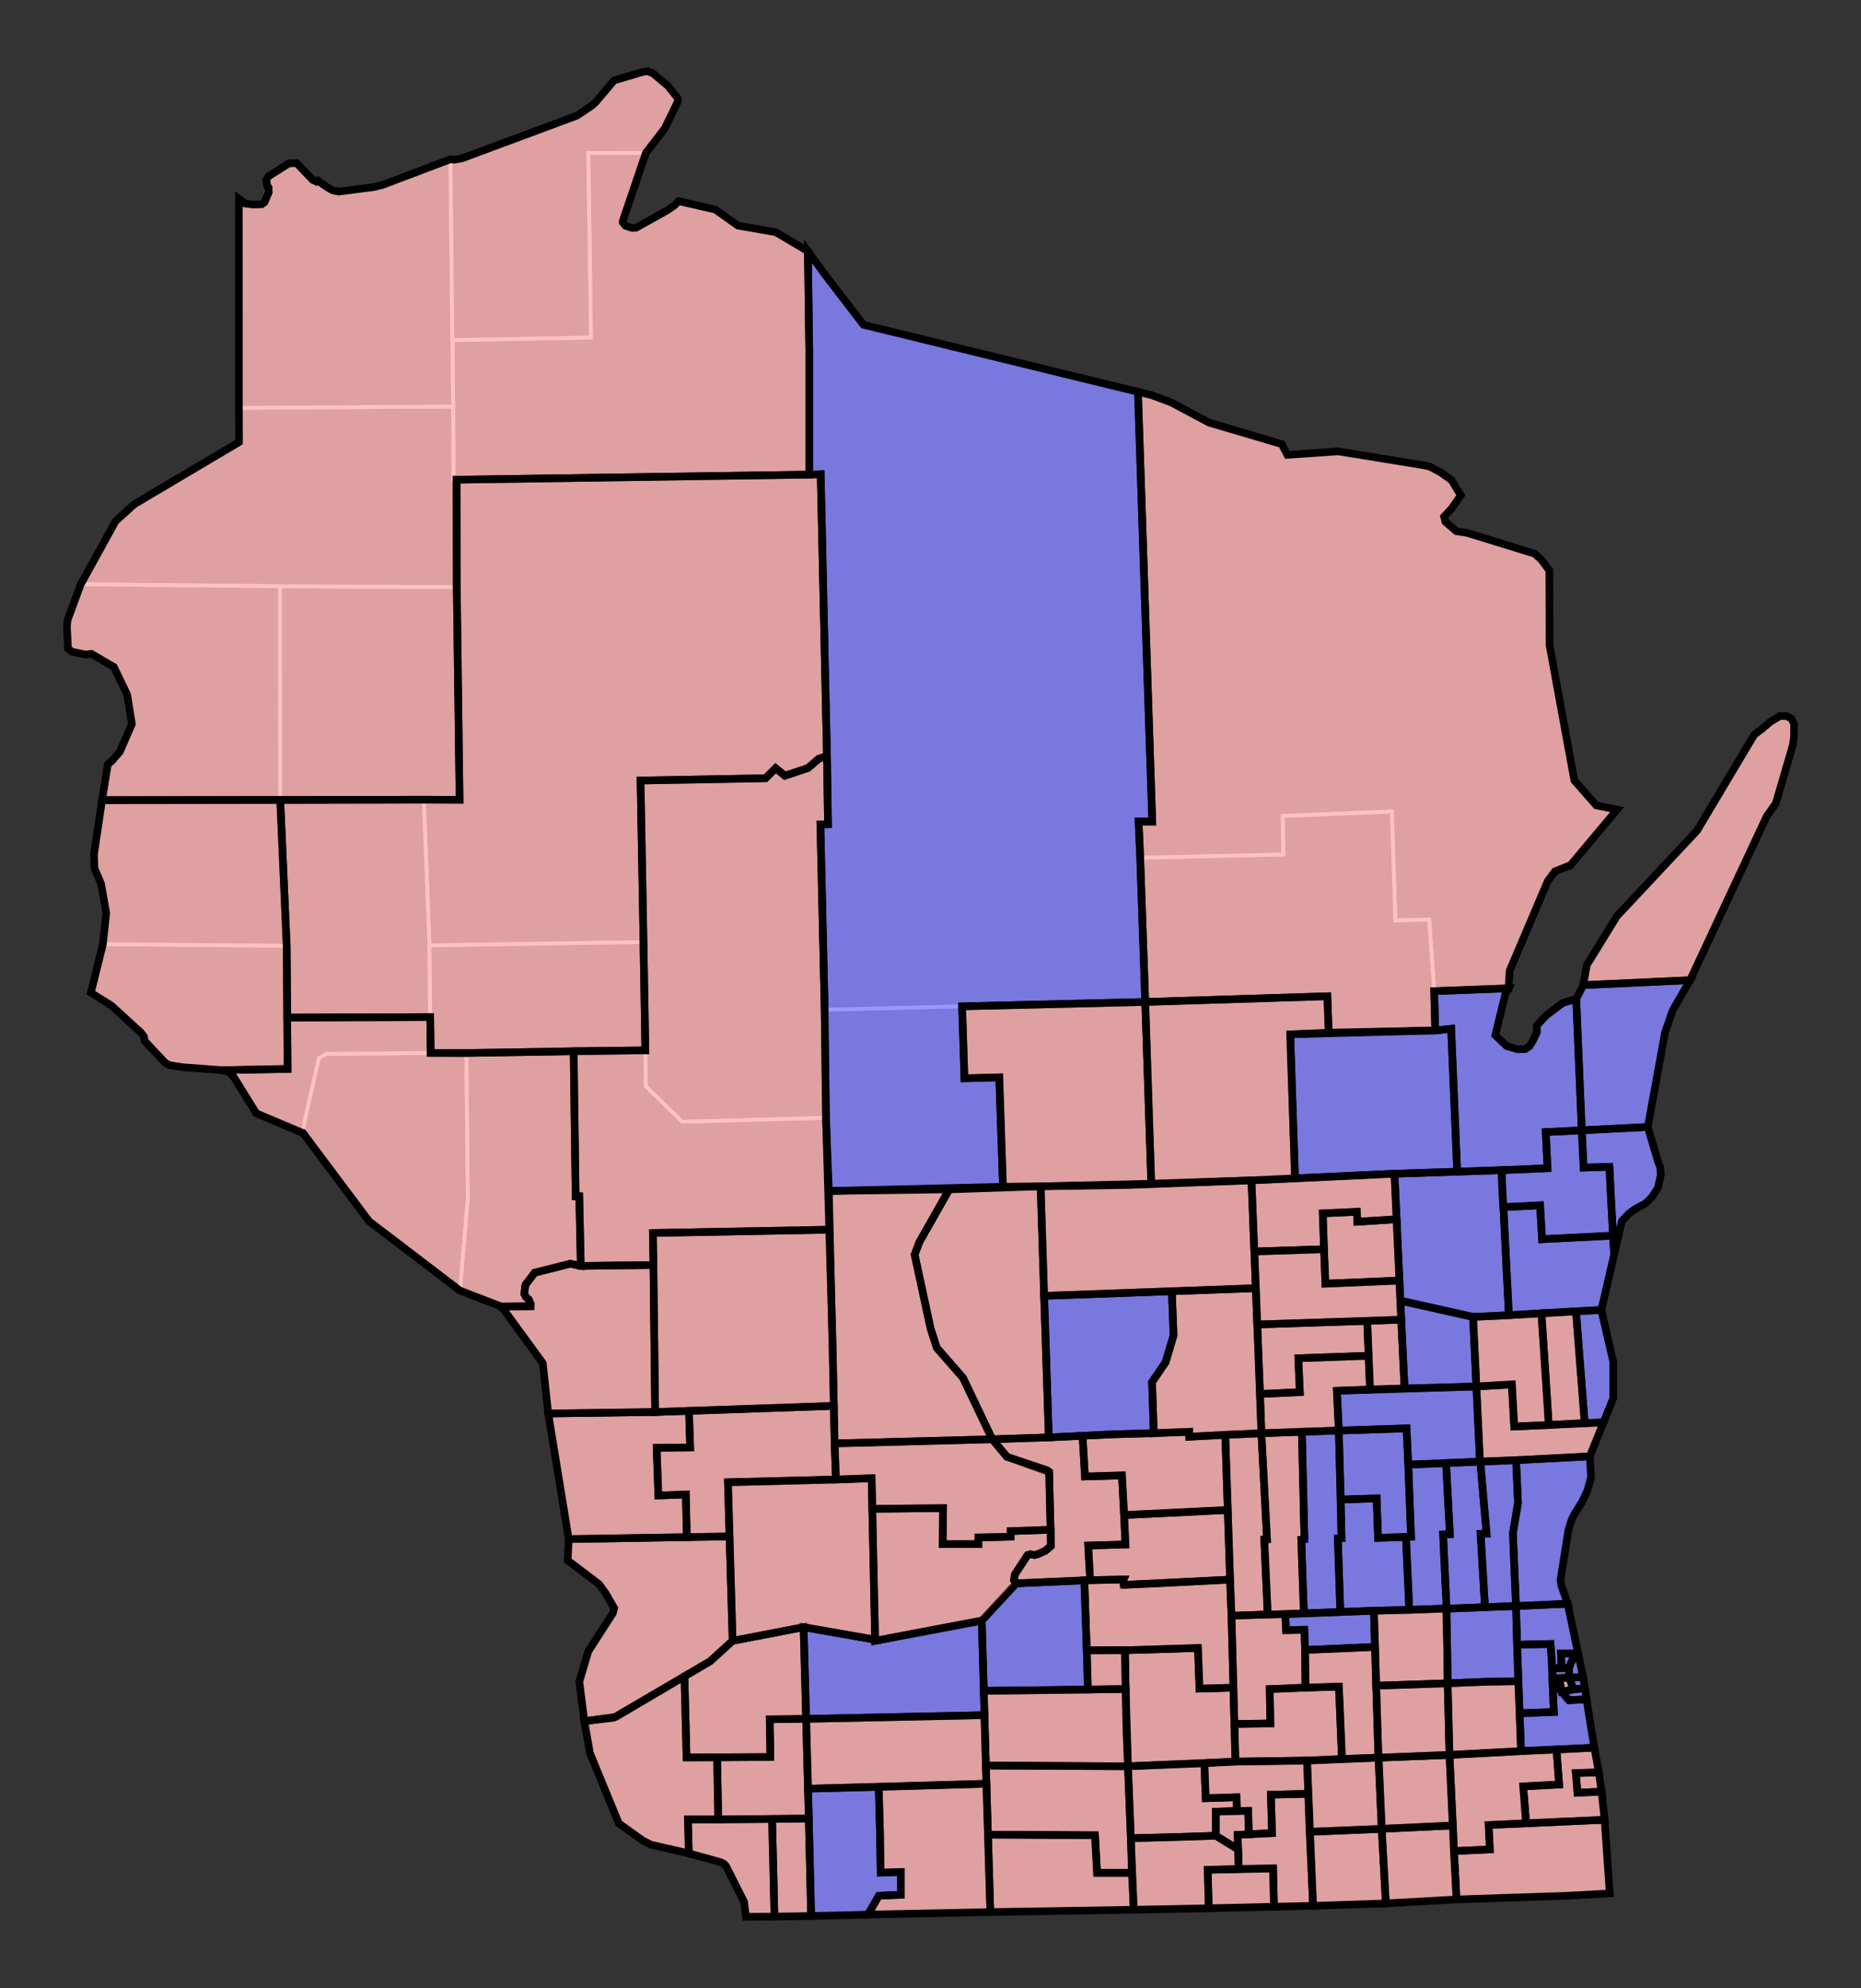
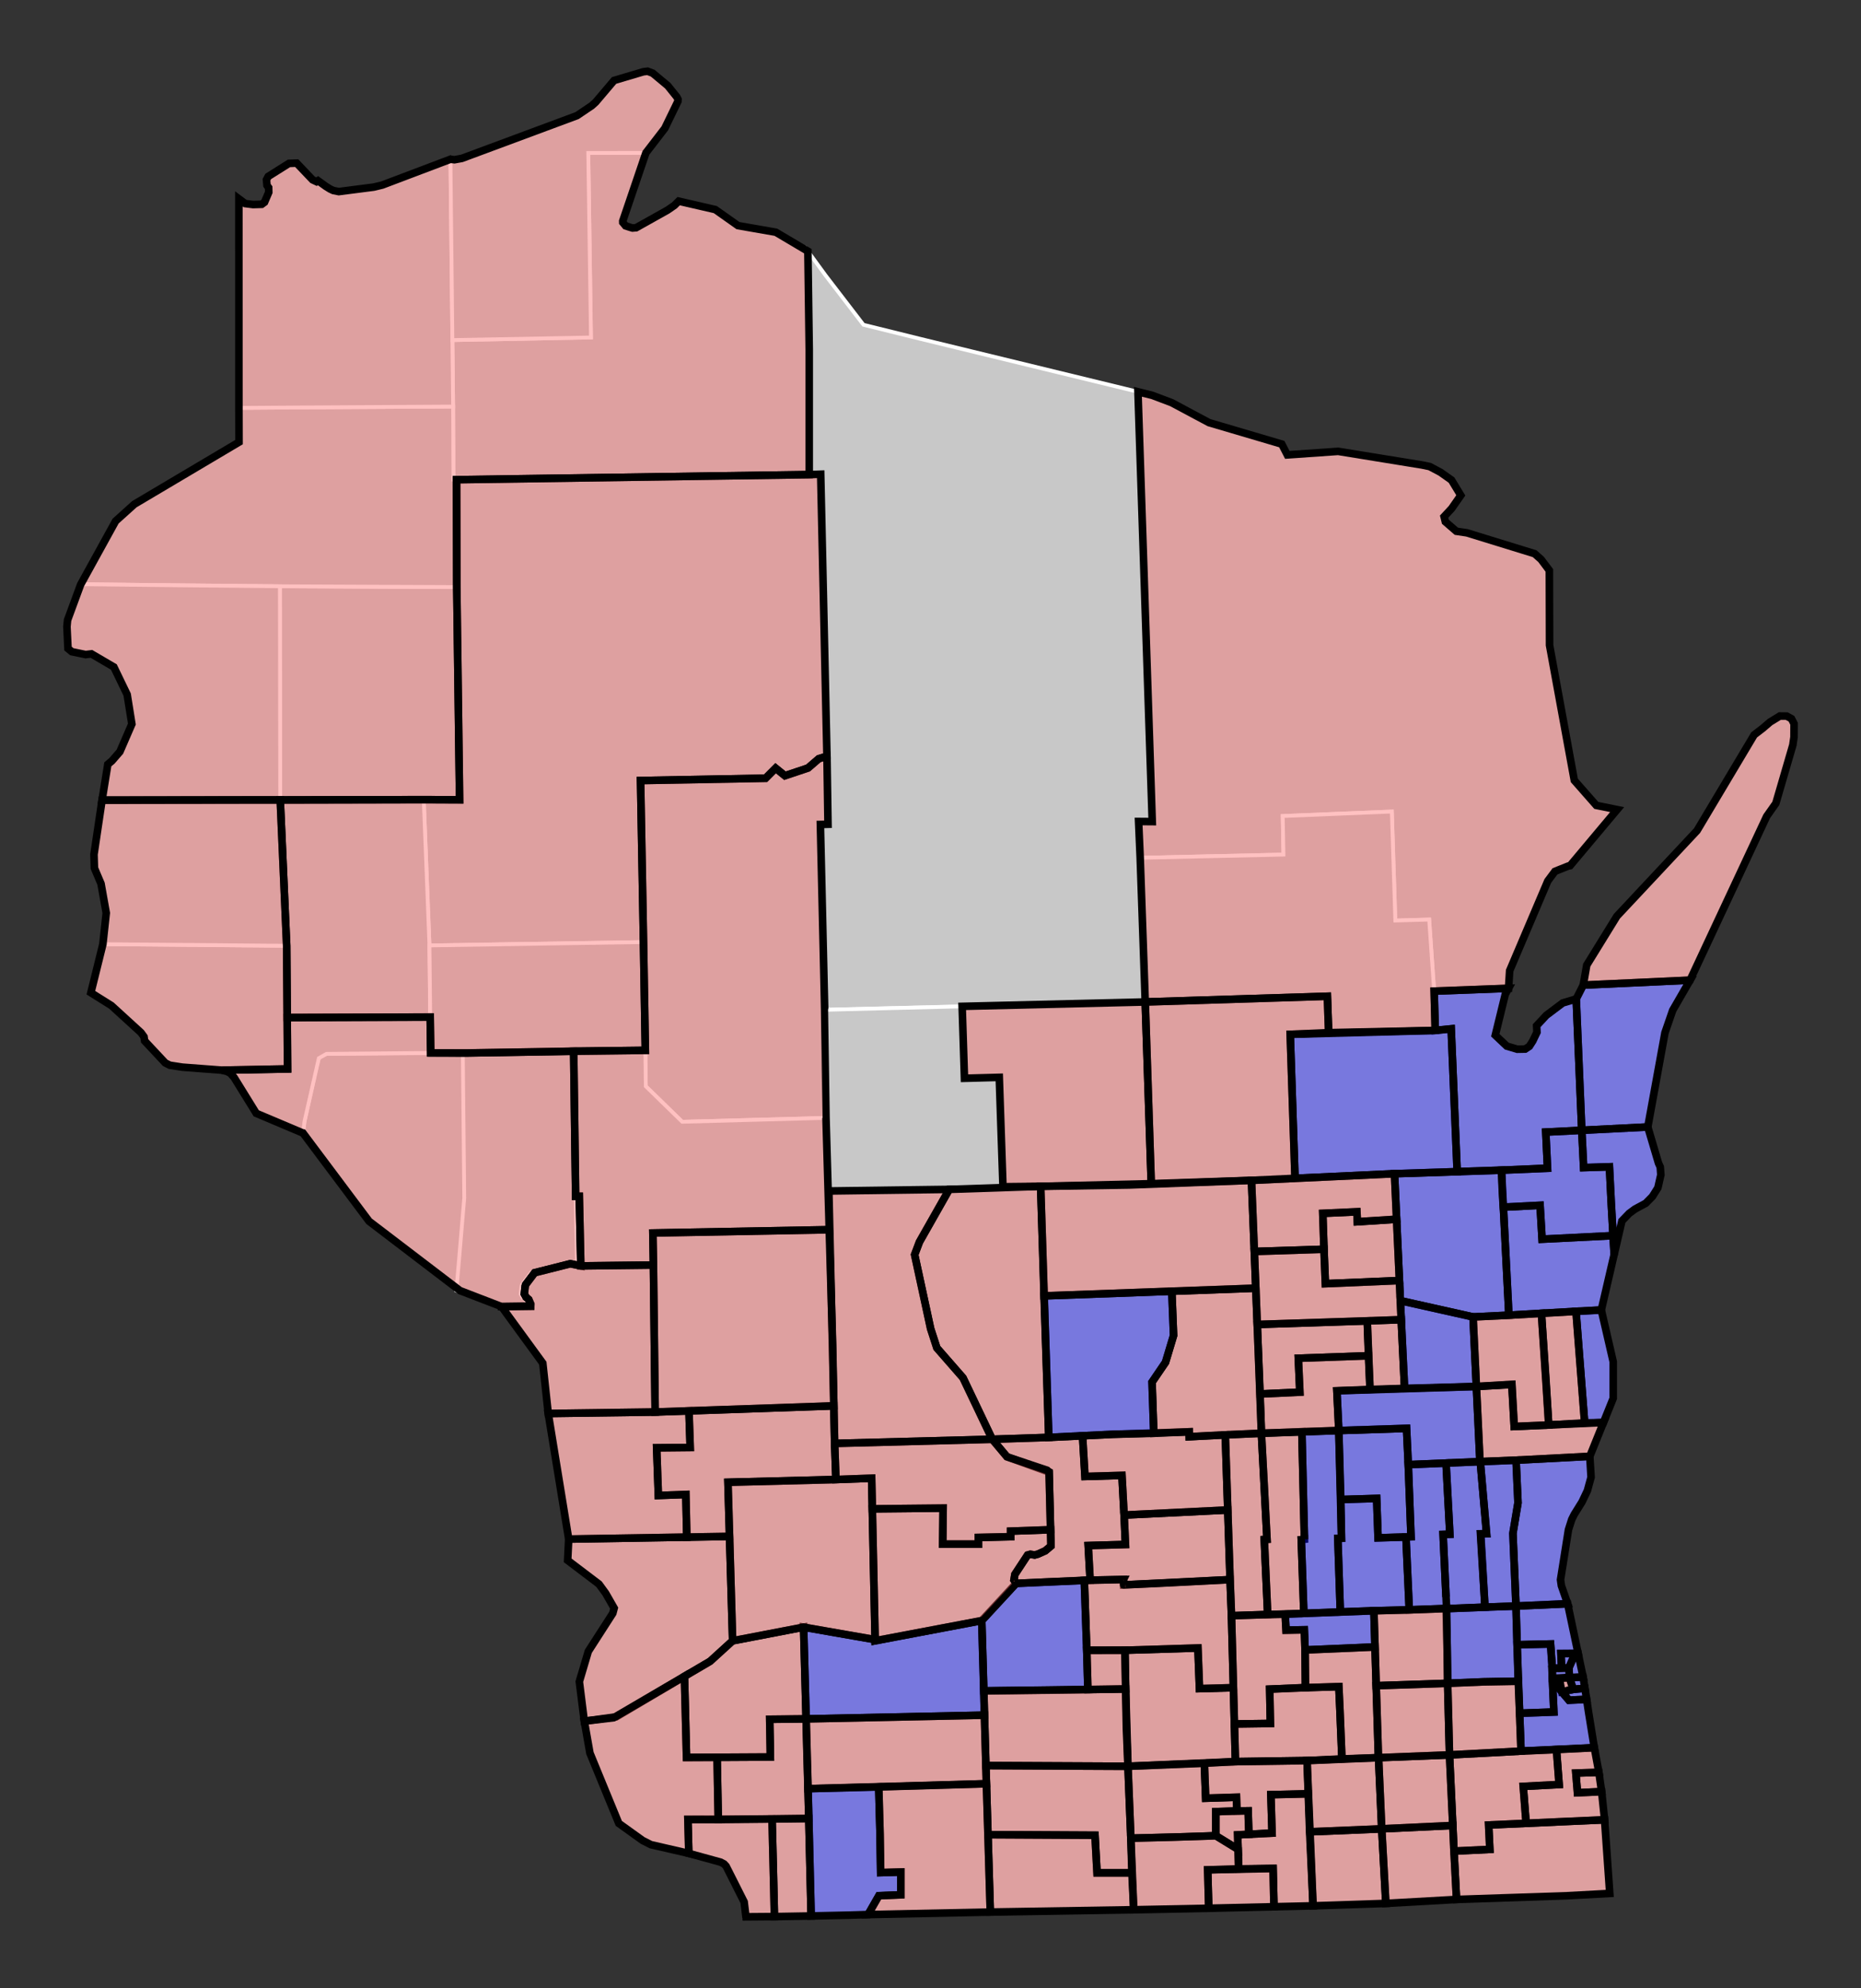
<svg xmlns="http://www.w3.org/2000/svg" xmlns:ns1="http://www.inkscape.org/namespaces/inkscape" xmlns:ns2="http://sodipodi.sourceforge.net/DTD/sodipodi-0.dtd" version="1.1" id="svg9022" ns1:output_extension="org.inkscape.output.svg.inkscape" ns2:docname="1865 Assembly Partisan.svg" ns1:version="1.1 (c68e22c387, 2021-05-23)" ns2:version="0.32" x="0px" y="0px" width="245.229px" height="261.912px" viewBox="0 0 245.229 261.912" enable-background="new 0 0 245.229 261.912" xml:space="preserve">
  <rect x="0" y="0" width="245.229" height="261.912" fill="#333333" stroke="none" />
  <defs id="defs8483">
    <rect x="228.054" y="126.905" width="11.239" height="127.841" id="rect84641" />
    <ns1:perspective id="perspective9030" ns1:vp_z="744.09448 : 526.18109 : 1" ns1:vp_y="0 : 1000 : 0" ns1:vp_x="0 : 526.18109 : 1" ns2:type="inkscape:persp3d" ns1:persp3d-origin="372.04724 : 350.78739 : 1">
		</ns1:perspective>
  </defs>
  <ns2:namedview showgrid="false" ns1:cy="86.000001" ns1:cx="79.125001" ns1:zoom="4" objecttolerance="10" guidetolerance="10" gridtolerance="10000" borderopacity="1.0" bordercolor="#666666" pagecolor="#ffffff" id="base" ns1:window-maximized="0" ns1:window-y="0" ns1:window-x="766" ns1:window-height="1040" ns1:window-width="1138" ns1:current-layer="Assembly" ns1:document-units="px" ns1:pageshadow="2" ns1:pageopacity="0.0" ns1:pagecheckerboard="0">
	</ns2:namedview>
  <g ns1:groupmode="layer" id="Counties" transform="translate(-316.521,-331.867)" ns1:label="Counties" style="display:inline" ns2:insensitive="true">
    <path id="WI_Adams" ns1:label="Adams, WI" fill="#CCCCCC" stroke="#ffffff" stroke-width="1.067" d="m 453.651,488.159 0.45,14.431 0.486,18.586 -7.312,0.307 -3.856,-8.097 -3.447,-3.944 -0.819,-2.528 -2.11,-9.752 0.632,-1.676 4.063,-7.161 6.949,-0.112 4.964,-0.054" style="fill:#c8c8c8;fill-opacity:1;stroke-width:0.5;stroke-miterlimit:4;stroke-dasharray:none" />
    <path id="WI_Ashland" style="fill:#c8c8c8;fill-opacity:1;stroke:#ffffff;stroke-width:0.5;stroke-miterlimit:4;stroke-dasharray:none;stroke-opacity:1" ns1:label="Ashland, WI" d="m 85.111,20.141 -7.595,0.011 0.355,24.307 -18.258,0.344 0.094,8.756 0.039,9.621 46.889,-0.652 v -16.475 l -0.176,-12.959 -4.221,-2.5 -4.988,-0.869 -0.002,-0.002 L 94.256,27.611 89.43,26.5 88.871,27.057 87.955,27.688 83.822,30.002 83.668,30.053 83.344,30.039 82.986,29.934 82.438,29.756 82.068,29.309 82.062,29.117 Z" transform="translate(316.521,331.867)" ns2:nodetypes="cccccccccccccccccccccccc" />
    <path id="WI_Barron" style="fill:#c8c8c8;fill-opacity:1;stroke:#ffffff;stroke-width:0.5;stroke-miterlimit:4;stroke-dasharray:none;stroke-opacity:1" ns1:label="Barron, WI" d="m 36.881,77.238 0.047,28.15 14.264,-0.109 4.648,0.07 4.721,0.019 0.014,-4.658 -0.16,-18.846 -0.221,-4.525 -9.406,-0.023 z" transform="translate(316.521,331.867)" ns2:nodetypes="cccccccccc" />
    <path id="WI_Brown" ns1:label="Brown, WI" fill="#CCCCCC" stroke="#ffffff" stroke-width="1.067" d="m 505.505,462.443 9.804,-0.368 -0.432,0.784 -1.288,5.052 -0.029,0.342 1.511,1.432 1.378,0.41 1.051,-0.018 0.547,-0.361 0.444,-0.69 0.559,-1.166 0.062,-0.281 -0.189,-0.388 0.083,-0.188 1.27,-1.369 2.177,-1.636 1.776,-0.528 0.727,17.333 -2.367,0.109 -2.375,0.104 0.229,4.759 -6.057,0.259 -5.848,0.225 -0.08,-3.149 -0.71,-15.698 -2.106,0.21 -0.137,-5.179" style="fill:#c8c8c8;fill-opacity:1;stroke-width:0.5;stroke-miterlimit:4;stroke-dasharray:none" ns2:nodetypes="ccccccccccccccccccccccccccc" />
    <path id="WI_Buffalo" ns1:label="Buffalo, WI" fill="#CCCCCC" stroke="#ffffff" stroke-width="1.067" d="m 377.985,470.59 0.188,19.109 -0.646,7.649 -0.394,4.546 -11.979,-9.136 -8.7,-11.614 0.187,-1.521 1.622,-7.348 0.269,-0.998 0.25,-0.22 0.758,-0.354 13.728,-0.095 4.717,-0.018" style="fill:#c8c8c8;fill-opacity:1;stroke-width:0.5;stroke-miterlimit:4;stroke-dasharray:none" />
    <path id="WI_Burnett" style="fill:#c8c8c8;fill-opacity:1;stroke:#ffffff;stroke-width:0.5;stroke-miterlimit:4;stroke-dasharray:none;stroke-opacity:1" ns1:label="Burnett, WI" d="m 40.767,53.671 -9.28,0.066 0.011,4.507 -9.23,5.414 -4.561,2.766 -2.471,2.225 -4.582,8.316 11.938,0.135 14.285,0.137 23.316,0.103 -0.029,-14.144 -0.418,-0.016 -0.039,-9.621 z" transform="translate(316.521,331.867)" ns2:nodetypes="cccccccccccccc" />
    <path id="WI_Calumet" ns1:label="Calumet, WI" fill="#CCCCCC" stroke="#ffffff" stroke-width="1.067" d="m 508.536,486.258 5.848,-0.225 0.968,19.1 -4.722,0.23 -9.581,-2.143 -0.77,-16.725 8.257,-0.237" style="fill:#c8c8c8;fill-opacity:1;stroke-width:0.5;stroke-miterlimit:4;stroke-dasharray:none" />
    <path id="WI_Chippewa" style="fill:#c8c8c8;fill-opacity:1;stroke:#ffffff;stroke-width:0.5;stroke-miterlimit:4;stroke-dasharray:none;stroke-opacity:1" ns1:label="Chippewa, WI" d="m 108.145,62.471 -1.51,0.057 c 0,-2e-6 -46.47,0.669 -46.47,0.669 l 0.028,14.144 0.381,23.371 -0.014,4.657 -4.72,-0.019 0.752,19.205 28.205,-0.445 -0.205,-9.494 -0.182,-11.787 16.473,-0.301 c 0,6e-5 1.322,-1.326 1.322,-1.326 l 1.23,0.994 3.043,-1.018 1.418,-1.223 1.076,-0.332 z" transform="translate(316.521,331.867)" ns2:nodetypes="cccccccccccccccccc" />
    <path id="WI_Clark" style="fill:#c8c8c8;fill-opacity:1;stroke:#ffffff;stroke-width:0.5;stroke-miterlimit:4;stroke-dasharray:none;stroke-opacity:1" ns1:label="Clark, WI" d="m 108.973,99.625 -1.076,0.33 -1.418,1.223 -3.045,1.018 -1.229,-0.994 -1.323,1.325 -16.473,0.303 0.181,11.787 0.451,23.76 0.057,4.736 4.798,4.675 c 0,0 18.947,-0.514 18.947,-0.514 l -0.74,-38.656 1.004,-0.027 z" transform="translate(316.521,331.867)" ns2:nodetypes="ccccccccccccccc" />
    <path id="WI_Columbia" ns1:label="Columbia, WI" fill="#CCCCCC" stroke="#ffffff" stroke-width="1.067" d="m 463.192,520.827 10.031,-0.329 0.011,0.647 4.747,-0.247 0.63,19.074 -3.809,0.261 -10.212,0.43 -0.029,-0.704 -14.146,0.512 -0.289,-0.446 0.125,-0.741 1.676,-2.552 0.368,-0.101 0.568,0.092 0.423,-0.115 0.974,-0.439 0.746,-0.625 -0.243,-9.743 -0.258,-0.236 -5.296,-1.776 -1.933,-2.306 15.915,-0.656" style="fill:#c8c8c8;fill-opacity:1;stroke-width:0.5;stroke-miterlimit:4;stroke-dasharray:none" ns2:nodetypes="cccccccccccccccccccccc" />
    <path id="WI_Crawford" style="fill:#c8c8c8;fill-opacity:1;stroke:#ffffff;stroke-width:0.5;stroke-miterlimit:4;stroke-dasharray:none;stroke-opacity:1" ns1:label="Crawford, WI" d="m 96.182,202.412 -21.242,0.352 -0.139,2.801 4.127,3.131 0.875,1.197 1.127,1.967 -0.178,0.676 -3.23,5.02 -1.182,3.984 0.656,5.215 3.871,-0.457 0.326,-0.113 12.385,-7.322 2.959,-2.695 z" transform="translate(316.521,331.867)" />
    <path id="WI_Dane" ns1:label="Dane, WI" fill="#CCCCCC" stroke="#ffffff" stroke-width="1.067" d="m 478.611,539.972 0.188,4.754 0.518,19.223 -14.161,0.613 -18.722,-0.091 -0.544,-19.101 4.526,-4.9 14.146,-0.512 0.029,0.704 10.212,-0.43 3.808,-0.26" style="fill:#c8c8c8;fill-opacity:1;stroke-width:0.5;stroke-miterlimit:4;stroke-dasharray:none" />
    <path id="WI_Dodge" ns1:label="Dodge, WI" fill="#CCCCCC" stroke="#ffffff" stroke-width="1.067" d="m 482.74,520.69 4.762,-0.171 14.363,-0.474 0.179,3.598 0.051,1.183 0.362,9.503 -0.67,0.031 0.439,9.594 -4.662,0.119 -18.766,0.653 -0.188,-4.754 -0.63,-19.074 4.76,-0.208" style="fill:#c8c8c8;fill-opacity:1;stroke-width:0.5;stroke-miterlimit:4;stroke-dasharray:none" />
    <path id="WI_Door" style="fill:#c8c8c8;fill-opacity:1;stroke:#ffffff;stroke-width:0.5;stroke-miterlimit:4;stroke-dasharray:none;stroke-opacity:1" ns1:label="Door, WI" d="m 222.704,129.132 1.042,-2.466 5.418,-11.598 3.637,-7.523 1.205,-1.709 2.242,-7.688 0.152,-1.045 0.01,-1.754 -0.342,-0.66 -0.225,-0.236 -0.41,-0.113 -0.896,-0.01 -1.287,0.787 -2.104,1.701 -7.521,12.609 -10.562,11.277 -0.969,1.418 -3.004,5.023 -0.459,2.635 c -1.9e-4,-4.2e-4 14.073,-0.649 14.073,-0.649 z" transform="translate(316.521,331.867)" ns2:nodetypes="cccccccccccccccccccc" />
    <path id="WI_Douglas" style="fill:#c8c8c8;fill-opacity:1;stroke:#ffffff;stroke-width:0.5;stroke-miterlimit:4;stroke-dasharray:none;stroke-opacity:1" ns1:label="Douglas, WI" d="m 59.707,53.559 -0.352,-32.578 -8.975,3.396 -1.115,0.27 -4.623,0.596 -0.715,-0.141 -0.439,-0.207 -0.559,-0.348 -1.023,-0.742 -0.199,0.127 -0.52,-0.246 -2.094,-2.197 -1.018,0.039 -2.73,1.717 -0.229,0.428 -0.051,0.4 0.117,0.348 v 0.039 l 0.182,0.219 0.037,0.039 0.016,0.609 -0.561,1.318 -0.18,0.162 -0.189,0.107 -1.133,0.035 -1.045,-0.131 -0.832,-0.623 0.012,13.377 -0.005,9.7 0.002,4.465 9.28,-0.066 z" transform="translate(316.521,331.867)" ns2:nodetypes="cccccccccccccccccccccccccccccccc" />
    <path id="WI_Dunn" style="fill:#c8c8c8;fill-opacity:1;stroke:#ffffff;stroke-width:0.5;stroke-miterlimit:4;stroke-dasharray:none;stroke-opacity:1" ns1:label="Dunn, WI" d="m 51.191,105.279 -14.264,0.109 0.848,19.209 0.068,9.455 18.845,-0.063 -0.097,-9.435 -0.752,-19.205 z" transform="translate(316.521,331.867)" ns2:nodetypes="cccccccc" />
    <path id="WI_Eau_Claire" ns1:label="Eau Claire, WI" fill="#CCCCCC" stroke="#ffffff" stroke-width="1.067" d="m 401.318,455.976 0.245,14.267 -9.447,0.115 -14.131,0.232 -4.706,-0.012 -0.069,-4.721 -0.098,-9.435 28.206,-0.446" style="fill:#c8c8c8;fill-opacity:1;stroke-width:0.5;stroke-miterlimit:4;stroke-dasharray:none" ns2:nodetypes="cccccccc" />
    <path id="WI_Fond_du_Lac" ns1:label="Fond du Lac, WI" fill="#CCCCCC" stroke="#ffffff" stroke-width="1.067" d="m 510.63,505.364 0.91,19.06 -9.445,0.402 -0.051,-1.183 -0.179,-3.598 -14.363,0.474 -4.762,0.171 -0.548,-14.333 18.973,-0.629 -0.116,-2.507 9.581,2.143" style="fill:#c8c8c8;fill-opacity:1;stroke-width:0.5;stroke-miterlimit:4;stroke-dasharray:none" />
    <path id="WI_Grant" ns1:label="Grant, WI" fill="#CCCCCC" stroke="#ffffff" stroke-width="1.067" d="m 413.059,548.033 9.356,-1.799 0.587,21.278 0.404,16.771 -8.588,0.112 0.162,-0.257 -0.015,-0.31 -0.386,-1.39 -2.37,-4.706 -0.276,-0.298 -0.449,-0.241 -1.982,-0.55 -5.128,-1.177 -2.08,-0.575 -1.089,-0.552 -3.141,-2.253 -0.458,-1.046 -3.348,-8.218 -0.741,-4.202 3.87,-0.456 0.326,-0.115 12.385,-7.321 2.961,-2.695" style="fill:#c8c8c8;fill-opacity:1;stroke-width:0.5;stroke-miterlimit:4;stroke-dasharray:none" />
    <path id="WI_Green" ns1:label="Green, WI" fill="#CCCCCC" stroke="#ffffff" stroke-width="1.067" d="m 446.433,564.471 18.722,0.091 0.763,18.9 -1.433,0.037 -17.469,0.269 -0.514,-16.906 -0.069,-2.391" style="fill:#c8c8c8;fill-opacity:1;stroke-width:0.5;stroke-miterlimit:4;stroke-dasharray:none" />
    <path id="WI_Green_Lake" ns1:label="Green Lake, WI" fill="#CCCCCC" stroke="#ffffff" stroke-width="1.067" d="m 482.003,501.557 0.189,4.8 0.548,14.333 -4.759,0.208 -4.747,0.247 -0.011,-0.647 -4.665,0.194 -0.229,-6.745 1.775,-2.607 1.06,-3.531 -0.229,-5.831 11.068,-0.421" style="fill:#c8c8c8;fill-opacity:1;stroke:#ffffff;stroke-width:0.5;stroke-miterlimit:4;stroke-dasharray:none;stroke-opacity:1" />
    <path id="WI_Iowa" ns1:label="Iowa, WI" fill="#CCCCCC" stroke="#ffffff" stroke-width="1.067" d="m 445.889,545.37 0.544,19.101 0.069,2.391 -23.5,0.651 -0.587,-21.278 9.429,1.794 14.045,-2.659" style="fill:#c8c8c8;fill-opacity:1;stroke-width:0.5;stroke-miterlimit:4;stroke-dasharray:none" />
    <path id="WI_Jackson" ns1:label="Jackson, WI" fill="#CCCCCC" stroke="#ffffff" stroke-width="1.067" d="m 392.116,470.358 9.447,-0.115 0.057,4.736 4.798,4.675 18.947,-0.514 0.376,9.634 0.111,5.099 -23.299,0.432 0.075,4.222 -9.573,0.114 -0.201,-9.171 h -0.479 l -0.258,-19.112" style="fill:#c8c8c8;fill-opacity:1;stroke-width:0.5;stroke-miterlimit:4;stroke-dasharray:none" ns2:nodetypes="ccccccccccccc" />
    <path id="WI_Jefferson" ns1:label="Jefferson, WI" fill="#CCCCCC" stroke="#ffffff" stroke-width="1.067" d="m 478.799,544.726 18.766,-0.653 0.598,19.356 -9.406,0.384 -9.439,0.136 -0.519,-19.223" style="fill:#c8c8c8;fill-opacity:1;stroke-width:0.5;stroke-miterlimit:4;stroke-dasharray:none" />
    <path id="WI_Juneau" ns1:label="Juneau, WI" fill="#CCCCCC" stroke="#ffffff" stroke-width="1.067" d="m 425.74,488.773 15.997,-0.448 -4.063,7.161 -0.632,1.676 2.11,9.752 0.819,2.528 3.447,3.944 3.856,8.097 -20.773,0.547 -0.104,-4.95 -0.547,-23.208 -0.11,-5.099" style="fill:#c8c8c8;fill-opacity:1;stroke-width:0.5;stroke-miterlimit:4;stroke-dasharray:none" />
    <path id="WI_Kenosha" ns1:label="Kenosha, WI" fill="#CCCCCC" stroke="#ffffff" stroke-width="1.067" d="m 508.116,575.736 4.722,-0.227 -0.155,-3.211 7.416,-0.362 7.862,-0.324 0.682,9.7 -16.018,0.524 -4.172,0.269 -0.337,-6.369" style="fill:#c8c8c8;fill-opacity:1;stroke-width:0.5;stroke-miterlimit:4;stroke-dasharray:none" />
    <path id="WI_Kewaunee" ns1:label="Kewaunee, WI" fill="#CCCCCC" stroke="#ffffff" stroke-width="1.067" d="m 525.152,461.648 14.073,-0.649 -2.286,3.961 -1.021,2.961 -0.484,2.252 -1.779,10.166 -8.701,0.464 -0.727,-17.333 0.925,-1.822" style="fill:#c8c8c8;fill-opacity:1;stroke-width:0.5;stroke-miterlimit:4;stroke-dasharray:none" />
    <path id="WI_La_Crosse" style="fill:#c8c8c8;fill-opacity:1;stroke:#ffffff;stroke-width:0.5;stroke-miterlimit:4;stroke-dasharray:none;stroke-opacity:1" ns1:label="La Crosse, WI" d="m 76.535,166.773 c 0,0 -1.388,-0.284 -1.389,-0.283 l -4.695,1.184 -1.184,1.564 -0.059,0.188 -0.117,1.047 0.232,0.428 0.352,0.301 0.264,0.619 -0.008,0.266 -3.84,0.053 5.434,7.447 0.717,6.629 14.092,-0.191 -0.228,-19.364 z" transform="translate(316.521,331.867)" ns2:nodetypes="cccccccccccccccc" />
    <path id="WI_Lafayette" ns1:label="Lafayette, WI" fill="#CCCCCC" stroke="#ffffff" stroke-width="1.067" d="m 423.003,567.513 23.5,-0.651 0.514,16.906 -3.572,0.078 -20.037,0.438 -0.405,-16.771" style="fill:#c8c8c8;fill-opacity:1;stroke-width:0.5;stroke-miterlimit:4;stroke-dasharray:none" />
    <path id="WI_LaPointe" style="fill:#c8c8c8;fill-opacity:1;stroke:#ffffff;stroke-width:0.5;stroke-miterlimit:4;stroke-dasharray:none;stroke-opacity:1" ns1:label="La Pointe, WI" d="m 85.332,9.385 -0.574,0.074 -3.645,0.994 -0.195,0.146 -1.16,1.391 -1.273,1.479 -0.494,0.443 -1.619,1.105 -0.334,0.213 -15.17,5.635 -0.977,0.178 -0.535,-0.062 0.258,23.822 18.258,-0.344 -0.355,-24.307 7.595,-0.011 2.488,-3.23 1.729,-3.561 0.012,-0.268 -0.146,-0.295 -1.199,-1.494 -1.984,-1.652 z" transform="translate(316.521,331.867)" ns2:nodetypes="ccccccccccccccccccccccc" />
    <path id="WI_Manitowoc" ns1:label="Manitowoc, WI" fill="#CCCCCC" stroke="#ffffff" stroke-width="1.067" d="m 524.953,480.802 8.701,-0.464 1.643,5.269 0.077,1.036 -0.15,0.985 -0.237,0.72 -0.729,1.155 -0.87,0.883 -1.421,0.77 -0.766,0.565 -0.955,0.994 -1.2,4.708 -0.383,1.684 -1.134,5.342 -12.178,0.685 -0.968,-19.1 6.057,-0.259 -0.229,-4.759 2.375,-0.104 2.367,-0.11" style="fill:#c8c8c8;fill-opacity:1;stroke-width:0.5;stroke-miterlimit:4;stroke-dasharray:none" />
    <path id="WI_Marathon" style="fill:#c8c8c8;fill-opacity:1;stroke:#ffffff;stroke-width:0.5;stroke-miterlimit:4;stroke-dasharray:none;stroke-opacity:1" ns1:label="Marathon, WI" d="m 106.459,33.094 0.176,12.959 v 16.475 l 1.51,-0.057 0.828,37.152 0.135,8.967 -1.004,0.027 0.566,24.422 42.243,-1.036 -0.876,-23.777 1.799,0.014 -1.337,-40.589 -0.547,-16.035 -1.739,-0.423 -27.133,-6.6 -7.299,-1.807 -4.994,-6.502 z" transform="translate(316.521,331.867)" ns2:nodetypes="cccccccccccccccccc" />
    <path id="WI_Marquette" ns1:label="Marquette, WI" fill="#CCCCCC" stroke="#ffffff" stroke-width="1.067" d="m 470.935,501.977 0.229,5.831 -1.06,3.531 -1.775,2.607 0.229,6.745 -13.971,0.484 -0.486,-18.586 16.834,-0.612" style="fill:#c8c8c8;fill-opacity:1;stroke:#ffffff;stroke-width:0.5;stroke-miterlimit:4;stroke-dasharray:none;stroke-opacity:1" />
    <path id="WI_Milwaukee" ns1:label="Milwaukee, WI" fill="#CCCCCC" stroke="#ffffff" stroke-width="1.067" d="m 523.095,543.148 3.513,18.963 -9.658,0.45 -0.662,-19.105 6.807,-0.308" style="fill:#c8c8c8;fill-opacity:1;stroke-width:0.5;stroke-miterlimit:4;stroke-dasharray:none" />
    <path id="WI_Monroe" ns1:label="Monroe, WI" fill="#CCCCCC" stroke="#ffffff" stroke-width="1.067" d="m 426.398,517.079 -23.543,0.812 -0.193,-11.114 -0.035,-8.25 -0.075,-4.222 23.299,-0.432 z" style="fill:#c8c8c8;fill-opacity:1;stroke-width:0.5;stroke-miterlimit:4;stroke-dasharray:none" ns2:nodetypes="ccccccc" />
    <path id="WI_Oconto" style="fill:#c8c8c8;fill-opacity:1;stroke:#ffffff;stroke-width:0.5;stroke-miterlimit:4;stroke-dasharray:none;stroke-opacity:1" ns1:label="Oconto, WI" d="m 149.952,51.616 0.547,16.035 1.337,40.589 -1.799,-0.014 0.209,4.783 18.879,-0.421 -0.096,-5.08 14.375,-0.59 0.463,14.359 4.457,-0.131 0.66,9.43 9.803,-0.369 h 0.002 l 0.143,-2.326 5.027,-11.82 0.705,-1.08 0.238,-0.184 1.74,-0.697 0.24,-0.049 0.012,0.002 6.201,-7.391 -1.725,-0.334 -0.984,-0.205 -0.037,-0.018 -2.896,-3.293 -0.162,-0.295 -0.299,-1.133 -0.019,-0.039 L 204.188,85 l -0.025,-9.85 -1.09,-1.451 -0.094,-0.096 -0.059,-0.045 -0.701,-0.613 -8.926,-2.75 v -0.002 l -0.518,0.057 -0.037,-0.018 -0.512,-0.154 -0.318,-0.088 -1.412,-1.232 -0.037,-0.021 -0.229,-0.486 0.062,-0.188 0.021,-0.037 0.699,-0.83 0.273,-0.203 0.641,-0.836 0.566,-0.895 -0.049,-0.191 -0.111,-0.178 -1.062,-1.645 -0.574,-0.396 -0.875,-0.629 -1.426,-0.756 -0.941,-0.188 -0.084,-0.023 -11.041,-1.793 -6.695,0.465 -0.73,-1.42 -9.592,-2.83 -4.904,-2.621 -2.561,-0.969 z" transform="translate(316.521,331.867)" ns2:nodetypes="cccccccccccccccccccccccccccccccccccccccccccccccccccccccccccccccc" />
    <path id="WI_Outagamie" ns1:label="Outagamie, WI" fill="#CCCCCC" stroke="#ffffff" stroke-width="1.067" d="m 491.602,467.918 14.04,-0.296 2.104,-0.212 0.71,15.698 0.08,3.149 -8.257,0.238 -13.111,0.608 -0.38,-12.285 -0.253,-6.688 5.067,-0.212" style="fill:#c8c8c8;fill-opacity:1;stroke-width:0.5;stroke-miterlimit:4;stroke-dasharray:none" />
    <path id="WI_Ozaukee" ns1:label="Ozaukee, WI" fill="#CCCCCC" stroke="#ffffff" stroke-width="1.067" d="m 516.298,524.236 9.716,-0.508 0.166,2.755 -0.482,1.757 -0.706,1.486 -1.034,1.66 -0.324,0.653 -0.277,0.756 -0.157,0.604 -1.044,6.585 0.111,0.783 0.648,2.086 0.181,0.294 -6.808,0.308 -0.395,-9.575 0.658,-4.024 -0.253,-5.62" style="fill:#c8c8c8;fill-opacity:1;stroke-width:0.5;stroke-miterlimit:4;stroke-dasharray:none" />
    <path id="WI_Pepin" style="fill:#c8c8c8;fill-opacity:1;stroke:#ffffff;stroke-width:0.5;stroke-miterlimit:4;stroke-dasharray:none;stroke-opacity:1" ns1:label="Pepin, WI" d="m 56.689,133.99 -18.845,0.063 0.049,6.771 -8.633,0.164 0.662,0.176 0.434,0.229 0.363,0.34 0.125,0.213 2.924,4.727 6.164,2.607 0.188,-1.523 1.893,-8.346 1.008,-0.574 13.738,-0.125 z" transform="translate(316.521,331.867)" ns2:nodetypes="ccccccccccccccc" />
    <path id="WI_Pierce" ns1:label="Pierce, WI" fill="#CCCCCC" stroke="#ffffff" stroke-width="1.067" d="m 330.079,456.255 24.218,0.209 0.116,16.227 -8.632,0.165 -5.232,-0.397 -1.65,-0.255 -0.604,-0.306 -2.719,-2.906 -0.078,-0.536 -0.399,-0.548 -3.894,-3.559 -2.708,-1.699 1.582,-6.395" style="fill:#c8c8c8;fill-opacity:1;stroke:#ffffff;stroke-width:0.5;stroke-miterlimit:4;stroke-dasharray:none;stroke-opacity:1" ns2:nodetypes="ccccccccccccc" />
    <path id="WI_Polk" style="fill:#c8c8c8;fill-opacity:1;stroke:#ffffff;stroke-width:0.5;stroke-miterlimit:4;stroke-dasharray:none;stroke-opacity:1" ns1:label="Polk, WI" d="m 22.592,77.1 -11.938,-0.135 -0.025,0.045 -1.727,4.688 -0.082,0.859 0.004,0.359 0.045,1.451 0.094,1.074 0.5,0.416 1.82,0.375 0.766,-0.09 2.957,1.73 1.752,3.631 0.623,3.881 -1.582,3.643 -1.061,1.221 -0.053,0.039 -0.477,0.402 -0.76,4.725 23.478,-0.026 -0.046,-28.15 z" transform="translate(316.521,331.867)" ns2:nodetypes="cccccccccccccccccccccc" />
    <path id="WI_Portage" ns1:label="Portage, WI" fill="#CCCCCC" stroke="#ffffff" stroke-width="1.067" d="m 443.306,464.448 24.128,-0.578 0.792,23.941 -14.575,0.348 -4.965,0.054 -0.21,-6.952 -0.279,-7.459 -4.587,0.121 -0.304,-9.475" style="fill:#c8c8c8;fill-opacity:1;stroke:#ffffff;stroke-width:0.5;stroke-miterlimit:4;stroke-dasharray:none;stroke-opacity:1" ns2:nodetypes="ccccccccc" />
    <path id="WI_Racine" ns1:label="Racine, WI" fill="#CCCCCC" stroke="#ffffff" stroke-width="1.067" d="m 516.949,562.561 9.658,-0.45 1.354,9.501 -7.862,0.324 -7.416,0.362 0.155,3.211 -4.722,0.227 -0.591,-12.674 9.424,-0.501" style="fill:#c8c8c8;fill-opacity:1;stroke-width:0.5;stroke-miterlimit:4;stroke-dasharray:none" />
    <path id="WI_Richland" ns1:label="Richland, WI" fill="#CCCCCC" stroke="#ffffff" stroke-width="1.067" d="m 426.674,526.786 4.706,-0.172 0.503,21.275 -0.038,0.139 -9.429,-1.794 -9.356,1.799 -0.356,-13.754 -0.258,-7.132 14.228,-0.361" style="fill:#c8c8c8;fill-opacity:1;stroke-width:0.5;stroke-miterlimit:4;stroke-dasharray:none" />
    <path id="WI_Rock" ns1:label="Rock, WI" fill="#CCCCCC" stroke="#ffffff" stroke-width="1.067" d="m 488.756,563.813 0.793,19.135 -6.571,0.198 -17.06,0.316 -0.763,-18.9 14.161,-0.613 9.44,-0.136" style="fill:#c8c8c8;fill-opacity:1;stroke-width:0.5;stroke-miterlimit:4;stroke-dasharray:none" />
    <path id="WI_Sauk" ns1:label="Sauk, WI" fill="#CCCCCC" stroke="#ffffff" stroke-width="1.067" d="m 426.503,522.03 20.773,-0.547 1.933,2.306 5.296,1.776 0.259,0.233 0.243,9.744 -0.746,0.625 -0.974,0.439 -0.423,0.115 -0.568,-0.092 -0.368,0.101 -1.676,2.552 -0.125,0.741 0.289,0.446 -4.526,4.9 -14.045,2.658 0.038,-0.139 -0.503,-21.275 -4.706,0.172 -0.171,-4.755" style="fill:#c8c8c8;fill-opacity:1;stroke-width:0.5;stroke-miterlimit:4;stroke-dasharray:none" />
    <path id="WI_Shawano" style="fill:#c8c8c8;fill-opacity:1;stroke:#ffffff;stroke-width:0.5;stroke-miterlimit:4;stroke-dasharray:none;stroke-opacity:1" ns1:label="Shawano, WI" d="m 183.404,106.918 -14.375,0.59 0.096,5.08 -18.879,0.421 0.666,18.993 24,-0.751 0.169,4.8 14.038,-0.295 -0.137,-5.18 -0.658,-9.43 -4.457,0.131 z" transform="translate(316.521,331.867)" ns2:nodetypes="cccccccccccc" />
    <path id="WI_Sheboygan" ns1:label="Sheboygan, WI" fill="#CCCCCC" stroke="#ffffff" stroke-width="1.067" d="m 527.529,504.448 1.569,6.814 0.126,4.375 -0.127,0.453 -3.084,7.637 -9.716,0.508 -4.758,0.188 -0.91,-19.06 4.722,-0.23 12.178,-0.685" style="fill:#c8c8c8;fill-opacity:1;stroke-width:0.5;stroke-miterlimit:4;stroke-dasharray:none" />
    <path id="WI_St._Croix" ns1:label="St. Croix, WI" fill="#CCCCCC" stroke="#ffffff" stroke-width="1.067" d="m 353.448,437.255 0.849,19.209 -24.218,-0.209 0.445,-4.104 -0.69,-3.861 -0.874,-2.056 -0.053,-1.798 1.063,-7.155 23.478,-0.026" style="fill:#c8c8c8;fill-opacity:1;stroke-width:0.5;stroke-miterlimit:4;stroke-dasharray:none" />
-     <path id="WI_Trempealeau" ns1:label="Trempealeau, WI" fill="#CCCCCC" stroke="#ffffff" stroke-width="1.067" d="m 392.116,470.358 0.26,19.111 h 0.479 l 0.201,9.171 -1.388,-0.283 -4.696,1.185 -1.184,1.563 -0.058,0.188 -0.118,1.046 0.234,0.428 0.35,0.301 0.265,0.619 -0.009,0.267 -3.839,0.051 -5.479,-2.108 0.394,-4.546 0.646,-7.649 -0.188,-19.109 14.13,-0.235" style="fill:#c8c8c8;fill-opacity:1;stroke-width:0.5;stroke-miterlimit:4;stroke-dasharray:none" />
+     <path id="WI_Trempealeau" ns1:label="Trempealeau, WI" fill="#CCCCCC" stroke="#ffffff" stroke-width="1.067" d="m 392.116,470.358 0.26,19.111 l 0.201,9.171 -1.388,-0.283 -4.696,1.185 -1.184,1.563 -0.058,0.188 -0.118,1.046 0.234,0.428 0.35,0.301 0.265,0.619 -0.009,0.267 -3.839,0.051 -5.479,-2.108 0.394,-4.546 0.646,-7.649 -0.188,-19.109 14.13,-0.235" style="fill:#c8c8c8;fill-opacity:1;stroke-width:0.5;stroke-miterlimit:4;stroke-dasharray:none" />
    <path id="WI_Vernon" ns1:label="Vernon, WI" fill="#CCCCCC" stroke="#ffffff" stroke-width="1.067" d="m 426.398,517.079 0.104,4.95 0.171,4.757 -14.229,0.361 0.258,7.132 -21.241,0.352 -0.532,-4.237 -2.166,-12.312 14.091,-0.192 23.544,-0.811" style="fill:#c8c8c8;fill-opacity:1;stroke:#ffffff;stroke-width:0.5;stroke-miterlimit:4;stroke-dasharray:none;stroke-opacity:1" />
    <path id="WI_Walworth" ns1:label="Walworth, WI" fill="#CCCCCC" stroke="#ffffff" stroke-width="1.067" d="m 498.162,563.429 9.363,-0.367 0.591,12.674 0.337,6.369 -16.132,0.753 -2.772,0.09 -0.793,-19.135 9.406,-0.384" style="fill:#c8c8c8;fill-opacity:1;stroke-width:0.5;stroke-miterlimit:4;stroke-dasharray:none" />
    <path id="WI_Washington" ns1:label="Washington, WI" fill="#CCCCCC" stroke="#ffffff" stroke-width="1.067" d="m 511.54,524.423 4.758,-0.188 0.253,5.62 -0.658,4.024 0.395,9.575 -14.061,0.498 -0.439,-9.594 0.67,-0.031 -0.362,-9.503 9.444,-0.401" style="fill:#c8c8c8;fill-opacity:1;stroke-width:0.5;stroke-miterlimit:4;stroke-dasharray:none" />
    <path id="WI_Waukesha" ns1:label="Waukesha, WI" fill="#CCCCCC" stroke="#ffffff" stroke-width="1.067" d="m 516.287,543.455 0.662,19.105 -9.424,0.501 -9.363,0.367 -0.598,-19.356 4.662,-0.119 14.061,-0.498" style="fill:#c8c8c8;fill-opacity:1;stroke-width:0.5;stroke-miterlimit:4;stroke-dasharray:none" />
    <path id="WI_Waupaca" ns1:label="Waupaca, WI" fill="#CCCCCC" stroke="#ffffff" stroke-width="1.067" d="m 467.434,463.869 23.999,-0.751 0.169,4.8 -5.067,0.214 0.253,6.688 0.38,12.285 -5.735,0.271 -13.206,0.436 -0.793,-23.943" style="fill:#c8c8c8;fill-opacity:1;stroke-width:0.5;stroke-miterlimit:4;stroke-dasharray:none" />
    <path id="WI_Waushara" ns1:label="Waushara, WI" fill="#CCCCCC" stroke="#ffffff" stroke-width="1.067" d="m 481.432,487.375 0.57,14.182 -27.901,1.033 -0.45,-14.431 11.667,-0.179 16.114,-0.605" style="fill:#c8c8c8;fill-opacity:1;stroke-width:0.5;stroke-miterlimit:4;stroke-dasharray:none" ns2:nodetypes="cccccc" />
    <path id="WI_Winnebago" style="fill:#c8c8c8;fill-opacity:1;stroke:#ffffff;stroke-width:0.5;stroke-miterlimit:4;stroke-dasharray:none;stroke-opacity:1" ns1:label="Winnebago, WI" d="m 170.647,155.238 -5.736,0.27 0.572,14.182 0.189,4.799 18.973,-0.629 -0.887,-19.23 z" transform="translate(316.521,331.867)" ns2:nodetypes="ccccccc" />
    <path id="WI_Wood" ns1:label="Wood, WI" fill="#CCCCCC" stroke="#ffffff" stroke-width="1.067" d="m 425.026,464.906 18.28,-0.459 0.304,9.475 4.587,-0.121 0.279,7.459 0.21,6.952 -6.949,0.112 -15.997,0.448 -0.375,-9.631 L 425.026,464.906" style="fill:#c8c8c8;fill-opacity:1;stroke:#ffffff;stroke-width:0.5;stroke-miterlimit:4;stroke-dasharray:none;stroke-opacity:1" ns2:nodetypes="cccccccccc" />
  </g>
  <g ns1:groupmode="layer" id="Assembly" ns1:label="Assembly" style="display:inline">
    <path id="Assembly_Adams" style="fill:#ff6464;fill-opacity:0.4;stroke:#000000;stroke-width:1px;stroke-linecap:butt;stroke-linejoin:miter;stroke-opacity:1" ns1:label="AD Adams" d="m 125.084,156.691 -3.93,6.928 -0.633,1.676 2.109,9.752 0.82,2.527 3.445,3.945 3.859,8.096 c 0.006,-1.3e-4 7.449,-0.248 7.449,-0.248 l -1.075,-33.075 z" ns2:nodetypes="cccccccccc" />
    <path id="Assembly_AshBurnDallDougLapoPolk" style="fill:#ff6464;fill-opacity:0.4;stroke:#000000;stroke-width:1px;stroke-linecap:butt;stroke-linejoin:miter;stroke-opacity:1" ns1:label="AD AshBurnDougLapoPolk" d="m 85.332,9.385 -0.574,0.074 -3.84,1.141 -2.434,2.869 -0.494,0.443 -1.953,1.318 -15.17,5.635 -0.977,0.178 -0.531,-0.061 -0.004,-0.002 -8.975,3.396 -1.115,0.27 -4.623,0.596 -0.715,-0.141 -0.439,-0.207 -0.559,-0.348 -1.023,-0.742 -0.199,0.127 -0.52,-0.246 -2.094,-2.197 -1.018,0.039 -2.73,1.717 -0.229,0.428 0.066,0.748 0.219,0.297 0.016,0.609 -0.561,1.318 -0.369,0.27 -1.133,0.035 -1.045,-0.131 -0.832,-0.623 0.008,27.541 0.012,4.508 -13.791,8.18 -2.471,2.225 -4.607,8.361 -1.727,4.688 -0.082,0.859 0.141,2.885 0.502,0.416 1.82,0.375 0.766,-0.09 2.955,1.73 1.754,3.631 0.621,3.881 -1.58,3.643 -1.061,1.221 -0.529,0.441 -0.76,4.725 18.666,-0.025 h 4.812 l 18.912,-0.039 4.721,0.019 -0.367,-28.029 -0.029,-14.144 c 0,0 46.47,-0.669 46.47,-0.669 v -16.475 l -0.176,-12.959 -4.221,-2.5 L 97.25,29.725 94.256,27.611 89.43,26.5 88.871,27.057 87.955,27.688 83.822,30.002 83.344,30.039 82.986,29.934 82.438,29.756 l -0.369,-0.447 -0.006,-0.191 3.049,-8.977 2.488,-3.23 1.729,-3.561 0.012,-0.268 -0.146,-0.295 -1.199,-1.494 -1.984,-1.652 z" ns2:nodetypes="cccccccccccccccccccccccccccccccccccccccccccccccccccccccccccccccccccccccccccccc" />
    <path id="Assembly_Brown" style="display:inline;fill:#0000ff;fill-opacity:0.4;stroke:#000000;stroke-width:1px;stroke-linecap:butt;stroke-linejoin:miter;stroke-opacity:1" ns1:label="AD Brown" d="m 208.434,148.91 -0.729,-17.307 -1.773,0.527 -2.176,1.637 -1.271,1.369 0.045,0.855 -0.559,1.166 -0.445,0.691 -0.547,0.359 -1.051,0.019 -1.377,-0.41 -1.512,-1.432 1.316,-5.395 0.432,-0.785 -9.803,0.369 0.137,5.178 2.104,-0.211 0.791,18.814 5.846,-0.191 6.061,-0.258 -0.232,-4.76 z" />
    <path id="Assembly_BuffPepinTremp" style="fill:#ff6464;fill-opacity:0.4;stroke:#000000;stroke-width:1;stroke-linecap:butt;stroke-linejoin:miter;stroke-miterlimit:4;stroke-dasharray:none;stroke-opacity:1" ns1:label="AD BuffPepinTremp" d="m 56.689,133.99 -18.846,0.062 0.049,6.771 -8.633,0.164 0.662,0.176 0.434,0.229 0.488,0.553 2.924,4.727 6.164,2.605 h 0.002 l 8.699,11.613 11.979,9.137 5.48,2.109 v 0.002 h 0.002 l 3.838,-0.053 0.008,-0.266 -0.264,-0.619 -0.352,-0.301 -0.232,-0.428 0.117,-1.047 0.059,-0.188 1.184,-1.562 4.695,-1.186 1.389,0.283 -0.201,-9.172 -0.48,0.002 -0.258,-19.113 -14.131,0.232 -4.707,-0.012 z" />
    <path id="Assembly_Calumet" style="fill:#0000ff;fill-opacity:0.4;stroke:#000000;stroke-width:1px;stroke-linecap:butt;stroke-linejoin:miter;stroke-opacity:1" ns1:label="AD Calumet" d="m 194.109,173.496 4.721,-0.229 -0.969,-19.102 -14.104,0.463 0.77,16.725 z" />
    <path id="Assembly_ChippDunnEauclaire" style="fill:#ff6464;fill-opacity:0.4;stroke:#000000;stroke-width:1;stroke-linecap:butt;stroke-linejoin:miter;stroke-miterlimit:4;stroke-dasharray:none;stroke-opacity:1" ns1:label="AD ChippDunnEauclaire" d="m 108.145,62.471 -1.51,0.057 c 0,-4.9e-5 -46.47,0.669 -46.47,0.669 l 0.029,14.144 0.367,28.029 -4.721,-0.019 -18.912,0.039 0.848,19.209 0.068,9.455 18.846,-0.062 0.068,4.721 4.707,0.012 14.131,-0.232 9.445,-0.115 -0.244,-14.266 -0.387,-21.281 16.473,-0.301 1.322,-1.326 1.23,0.994 3.043,-1.018 1.418,-1.223 1.076,-0.332 z" ns2:nodetypes="ccccccccccccccccccccccc" />
    <path id="Assembly_ClarkJackson" style="fill:#ff6464;fill-opacity:0.4;stroke:#000000;stroke-width:1;stroke-linecap:butt;stroke-linejoin:miter;stroke-miterlimit:4;stroke-dasharray:none;stroke-opacity:1" ns1:label="AD ClarkJackson" d="m 108.973,99.623 -1.076,0.332 -1.418,1.223 -3.043,1.018 -1.23,-0.994 -1.322,1.326 -16.473,0.301 0.387,21.281 0.244,14.266 -9.445,0.115 0.258,19.113 0.48,-0.002 0.201,9.172 9.57,-0.113 -0.074,-4.223 23.242,-0.43 -0.43,-14.734 c -4.6e-4,-6.8e-4 -0.174,-14.234 -0.174,-14.234 l -0.566,-24.422 1.004,-0.027 -0.135,-8.965 z" ns2:nodetypes="cccccccccccccccccccccc" />
    <path id="Assembly_Columbia_1" style="fill:#ff6464;fill-opacity:0.4;stroke:#000000;stroke-width:1px;stroke-linecap:butt;stroke-linejoin:miter;stroke-opacity:1" ns1:label="AD Columbia 1" d="m 142.652,189.152 -4.447,0.215 -7.451,0.248 1.934,2.307 5.555,2.012 0.244,9.74 -0.748,0.629 -0.973,0.438 -0.424,0.115 -0.568,-0.092 -0.367,0.102 -1.676,2.549 -0.125,0.744 0.289,0.445 8.986,-0.408 0.77,-0.016 -0.254,-4.562 4.908,-0.139 -0.178,-3.881 -0.283,-5.225 -4.871,0.143 z" ns2:nodetypes="cccccccccccccccccccccc" />
    <path id="Assembly_Columbia_2" style="fill:#ff6464;fill-opacity:0.4;stroke:#000000;stroke-width:1px;stroke-linecap:butt;stroke-linejoin:miter;stroke-opacity:1" ns1:label="AD Columbia 2" d="m 148.127,199.598 0.178,3.881 -4.908,0.139 0.254,4.562 4.391,-0.09 0.029,0.705 14.02,-0.689 -0.303,-9.176 z" />
    <path id="Assembly_Columbia_3" style="fill:#ff6464;fill-opacity:0.4;stroke:#000000;stroke-width:1px;stroke-linecap:butt;stroke-linejoin:miter;stroke-opacity:1" ns1:label="AD Columbia 3" d="m 156.701,188.631 -10.031,0.328 -4.018,0.193 0.32,5.364 4.871,-0.143 0.283,5.225 13.66,-0.668 -0.328,-9.898 -4.746,0.246 z" ns2:nodetypes="cccccccccc" />
    <path id="Assembly_Crawford" style="fill:#ff6464;fill-opacity:0.4;stroke:#000000;stroke-width:1;stroke-linecap:butt;stroke-linejoin:miter;stroke-miterlimit:4;stroke-dasharray:none;stroke-opacity:1" ns1:label="AD Crawford" d="m 96.135,202.412 -21.195,0.352 -0.139,2.801 4.127,3.131 0.875,1.197 1.127,1.967 -0.178,0.676 -3.23,5.02 -1.182,3.984 0.656,5.215 4.197,-0.57 12.385,-7.322 2.961,-2.695 z" />
    <path id="Assembly_Vernon_1" style="fill:#ff6464;fill-opacity:0.4;stroke:#000000;stroke-width:1;stroke-linecap:butt;stroke-linejoin:miter;stroke-miterlimit:4;stroke-dasharray:none;stroke-opacity:1" ns1:label="AD Vernon 1" d="m 90.504,202.506 -0.127,-5.621 -3.623,0.133 -0.223,-6.275 4.42,-0.045 -0.164,-4.828 -4.453,0.154 -14.092,0.191 2.697,16.549 z" />
    <path id="Assembly_Vernon_2" style="fill:#ff6464;fill-opacity:0.4;stroke:#000000;stroke-width:1;stroke-linecap:butt;stroke-linejoin:miter;stroke-miterlimit:4;stroke-dasharray:none;stroke-opacity:1" ns1:label="AD Vernon 2" d="m 109.877,185.211 -19.09,0.658 0.164,4.828 -4.42,0.045 0.223,6.275 3.623,-0.133 0.127,5.621 5.631,-0.094 -0.211,-7.133 14.229,-0.361 -0.17,-4.756 z" />
    <path id="Assembly_Dane_1" style="fill:#ff6464;fill-opacity:0.4;stroke:#000000;stroke-width:1px;stroke-linecap:butt;stroke-linejoin:miter;stroke-opacity:1" ns1:label="AD Dane 1" d="m 157.854,217.113 -9.619,0.295 0.096,5.102 0.305,10.186 4.73,-0.211 9.432,-0.402 -0.264,-9.742 -4.471,0.125 z" />
    <path id="Assembly_Dane_2" style="fill:#ff6464;fill-opacity:0.4;stroke:#000000;stroke-width:1px;stroke-linecap:butt;stroke-linejoin:miter;stroke-opacity:1" ns1:label="AD Dane 2" d="m 148.039,208.092 -4.389,0.088 -0.768,0.033 0.324,9.199 5.027,-0.004 9.619,-0.295 0.209,5.352 4.471,-0.125 -0.256,-9.48 -0.188,-4.754 -9.361,0.479 -4.658,0.211 c -0.001,9.5e-4 -0.031,-0.703 -0.031,-0.703 z" />
    <path id="Assembly_Dane_3" style="fill:#0000ff;fill-opacity:0.4;stroke:#000000;stroke-width:1px;stroke-linecap:butt;stroke-linejoin:miter;stroke-opacity:1" ns1:label="AD Dane 3" d="m 142.883,208.213 -5.295,0.223 -3.693,0.168 -4.527,4.898 0.275,9.258 8.549,-0.096 5.164,-0.076 -0.148,-5.176 z" />
    <path id="Assembly_Dane_4" style="fill:#ff6464;fill-opacity:0.4;stroke:#000000;stroke-width:1px;stroke-linecap:butt;stroke-linejoin:miter;stroke-opacity:1" ns1:label="AD Dane 4" d="m 148.33,222.51 -18.688,0.25 0.08,3.201 0.19,6.643 8.669,0.043 10.053,0.049 -0.207,-5.018 z" ns2:nodetypes="cccccccc" />
    <path id="Assembly_Dane_5" style="fill:#ff6464;fill-opacity:0.4;stroke:#000000;stroke-width:1px;stroke-linecap:butt;stroke-linejoin:miter;stroke-opacity:1" ns1:label="AD Dane 5" d="m 148.234,217.408 -5.027,0.004 0.148,5.176 4.975,-0.078 z" ns2:nodetypes="ccccc" />
    <path id="Assembly_Dodge_1" style="fill:#ff6464;fill-opacity:0.4;stroke:#000000;stroke-width:1px;stroke-linecap:butt;stroke-linejoin:miter;stroke-opacity:1" ns1:label="AD Dodge 1" d="m 161.623,193.979 0.164,4.951 0.143,4.357 0.16,4.818 0.187,4.753 4.771,-0.155 -0.45,-9.881 0.36,-0.026 -0.739,-13.974 -4.76,0.209 z" ns2:nodetypes="ccccccccccc" />
    <path id="Assembly_Dodge_2" style="fill:#ff6464;fill-opacity:0.4;stroke:#000000;stroke-width:1px;stroke-linecap:butt;stroke-linejoin:miter;stroke-opacity:1" ns1:label="AD Dodge 2" d="m 171.551,188.621 -5.332,0.202 0.739,13.974 -0.36,0.026 0.45,9.881 4.766,-0.15 -0.341,-9.715 0.417,-0.051 z" ns2:nodetypes="ccccccccc" />
    <path id="Assembly_Dodge_3" style="fill:#0000ff;fill-opacity:0.4;stroke:#000000;stroke-width:1px;stroke-linecap:butt;stroke-linejoin:miter;stroke-opacity:1" ns1:label="AD Dodge 3" d="m 171.89,202.788 -0.417,0.051 0.341,9.715 4.807,-0.192 -0.33,-9.68 0.481,-0.023 -0.353,-14.194 -4.868,0.157 c -2e-5,0 0.339,14.167 0.339,14.167 z" ns2:nodetypes="ccccccccc" />
    <path id="Assembly_Dodge_4" style="fill:#0000ff;fill-opacity:0.4;stroke:#000000;stroke-width:1px;stroke-linecap:butt;stroke-linejoin:miter;stroke-opacity:1" ns1:label="AD Dodge 4" d="m 185.344,188.178 -8.925,0.287 0.263,9.088 4.721,-0.142 0.189,5.19 4.344,-0.139 -0.362,-9.503 z" ns2:nodetypes="cccccccc" />
    <path id="Assembly_Dodge_5" style="fill:#0000ff;fill-opacity:0.4;stroke:#000000;stroke-width:1px;stroke-linecap:butt;stroke-linejoin:miter;stroke-opacity:1" ns1:label="AD Dodge 5" d="m 176.682,197.553 0.09,5.106 -0.481,0.023 0.33,9.68 4.423,-0.156 4.661,-0.119 -0.437,-9.597 -3.676,0.111 -0.189,-5.19 z" ns2:nodetypes="cccccccccc" />
    <path id="Assembly_Kewaunee" style="display:inline;fill:#0000ff;fill-opacity:0.4;stroke:#000000;stroke-width:1px;stroke-linecap:butt;stroke-linejoin:miter;stroke-opacity:1" ns1:label="AD Kewaunee" d="m 222.705,129.131 -14.074,0.65 -0.926,1.822 0.729,17.307 8.701,-0.438 2.262,-12.418 1.021,-2.961 z" />
    <path id="Assembly_DoorOcontShawa" style="display:inline;fill:#ff6464;fill-opacity:0.4;stroke:#000000;stroke-width:1px;stroke-linecap:butt;stroke-linejoin:miter;stroke-opacity:1" ns1:label="AD DoorOcontShawa" d="m 149.951,51.615 1.885,56.625 -1.799,-0.014 0.209,4.783 0.666,18.992 24,-0.752 0.168,4.801 14.041,-0.297 -0.137,-5.178 9.803,-0.369 0.145,-2.326 5.027,-11.82 0.943,-1.264 1.74,-0.697 0.252,-0.047 6.201,-7.391 -2.746,-0.557 -2.896,-3.293 L 204.188,85 l -0.025,-9.85 -1.09,-1.451 -0.854,-0.754 -8.926,-2.75 -1.385,-0.205 -1.449,-1.254 -0.166,-0.674 0.994,-1.07 1.207,-1.73 -1.223,-2.014 -1.449,-1.025 -1.426,-0.756 -1.025,-0.211 -11.041,-1.793 -6.695,0.465 -0.73,-1.42 -9.592,-2.83 -4.904,-2.621 -2.561,-0.969 z m 84.586,42.715 -1.287,0.787 -0.965,0.826 -1.139,0.875 -7.521,12.609 -10.562,11.277 -3.973,6.441 -0.459,2.635 14.074,-0.65 10.096,-21.586 1.205,-1.709 2.242,-7.688 0.152,-1.045 0.01,-1.754 -0.342,-0.66 -0.635,-0.35 z" />
    <path id="Assembly_FondDuLac_1" style="fill:#ff6464;fill-opacity:0.4;stroke:#000000;stroke-width:1px;stroke-linecap:butt;stroke-linejoin:miter;stroke-opacity:1" ns1:label="AD Fond du Lac 1" d="m 180.166,174.021 -14.494,0.469 0.37,9.161 5.244,-0.245 -0.203,-4.466 9.248,-0.33 z" ns2:nodetypes="ccccccc" />
    <path id="Assembly_FondDuLac_2" style="fill:#ff6464;fill-opacity:0.4;stroke:#000000;stroke-width:1px;stroke-linecap:butt;stroke-linejoin:miter;stroke-opacity:1" ns1:label="AD Fond du Lac 2" d="m 176.164,183.227 4.368,-0.174 -0.2,-4.443 -9.248,0.33 0.203,4.466 -5.244,0.245 0.177,5.171 10.2,-0.358 z" ns2:nodetypes="ccccccccc" />
    <path id="Assembly_FondDuLac_3" style="fill:#ff6464;fill-opacity:0.4;stroke:#000000;stroke-width:1px;stroke-linecap:butt;stroke-linejoin:miter;stroke-opacity:1" ns1:label="AD Fond du Lac 3" d="m 180.166,174.021 0.365,9.031 4.551,-0.139 -0.438,-9.053 z" ns2:nodetypes="ccccc" />
    <path id="Assembly_FondDuLac_4" style="fill:#0000ff;fill-opacity:0.4;stroke:#000000;stroke-width:1px;stroke-linecap:butt;stroke-linejoin:miter;stroke-opacity:1" ns1:label="AD Fond du Lac 4" d="m 184.527,171.354 0.117,2.506 0.438,9.054 9.464,-0.253 -0.439,-9.164 z" ns2:nodetypes="cccccc" />
    <path id="Assembly_FondDuLac_5" style="fill:#0000ff;fill-opacity:0.4;stroke:#000000;stroke-width:1px;stroke-linecap:butt;stroke-linejoin:miter;stroke-opacity:1" ns1:label="AD Fond du Lac 5" d="m 194.547,182.66 -18.383,0.567 0.255,5.238 8.925,-0.287 0.23,4.781 9.445,-0.402 z" ns2:nodetypes="ccccccc" />
    <path id="Assembly_Grant_1" style="fill:#ff6464;fill-opacity:0.4;stroke:#000000;stroke-width:1px;stroke-linecap:butt;stroke-linejoin:miter;stroke-opacity:1" ns1:label="AD Grant 1" d="m 106.58,239.571 -4.844,0.062 0.21,8.492 0.101,4.374 4.838,-0.083 z" ns2:nodetypes="cccccc" />
    <path id="Assembly_Grant_2" style="fill:#ff6464;fill-opacity:0.4;stroke:#000000;stroke-width:1px;stroke-linecap:butt;stroke-linejoin:miter;stroke-opacity:1" ns1:label="AD Grant 2" d="m 101.735,239.633 -11.089,0.067 0.119,4.472 4.197,1.154 0.449,0.24 0.275,0.299 1.217,2.41 0.387,0.773 0.768,1.521 0.238,1.957 3.75,-0.029 -0.101,-4.374 z" ns2:nodetypes="ccccccccccccc" />
    <path id="Assembly_Grant_3" style="fill:#ff6464;fill-opacity:0.4;stroke:#000000;stroke-width:1px;stroke-linecap:butt;stroke-linejoin:miter;stroke-opacity:1" ns1:label="AD Grant 3" d="m 101.426,226.495 0.087,4.979 -7.021,0.039 0.154,8.193 7.088,-0.074 4.846,-0.062 -0.23,-8.123 -0.123,-4.996 z" ns2:nodetypes="ccccccccc" />
    <path id="Assembly_Grant_4" style="fill:#ff6464;fill-opacity:0.4;stroke:#000000;stroke-width:1px;stroke-linecap:butt;stroke-linejoin:miter;stroke-opacity:1" ns1:label="AD Grant 4" d="m 105.895,214.367 -4.662,0.9 -4.693,0.898 -2.959,2.693 -3.391,1.982 0.275,10.691 4.027,-0.019 7.021,-0.039 -0.088,-4.969 4.801,-0.055 z" ns2:nodetypes="ccccccccccc" />
    <path id="Assembly_Grant_5" style="fill:#ff6464;fill-opacity:0.4;stroke:#000000;stroke-width:1px;stroke-linecap:butt;stroke-linejoin:miter;stroke-opacity:1" ns1:label="AD Grant 5" d="m 90.189,220.842 -9.324,5.455 -3.869,0.455 0.74,4.203 3.807,9.264 3.141,2.254 1.09,0.551 4.992,1.148 -0.119,-4.473 4,0.008 -0.154,-8.193 -4.027,0.019 z" />
    <path id="Assembly_Green_1" style="fill:#ff6464;fill-opacity:0.4;stroke:#000000;stroke-width:1px;stroke-linecap:butt;stroke-linejoin:miter;stroke-opacity:1" ns1:label="AD Green 1" d="m 129.912,232.604 0.07,2.391 0.203,6.711 14.104,0.076 0.27,4.955 h 4.598 l -0.154,-4.93 -0.367,-9.111 z" />
    <path id="Assembly_Green_2" style="fill:#ff6464;fill-opacity:0.4;stroke:#000000;stroke-width:1px;stroke-linecap:butt;stroke-linejoin:miter;stroke-opacity:1" ns1:label="AD Green 2" d="m 130.186,241.705 0.311,10.195 18.9,-0.305 -0.24,-4.859 h -4.598 l -0.27,-4.955 z" ns2:nodetypes="ccccccc" />
    <path id="Assembly_Iowa_1" style="fill:#0000ff;fill-opacity:0.4;stroke:#000000;stroke-width:1px;stroke-linecap:butt;stroke-linejoin:miter;stroke-opacity:1" ns1:label="AD Iowa 1" d="m 115.318,216.014 -9.424,-1.646 0.332,12.084 23.496,-0.49 -0.354,-12.459 -14.047,2.66 z" />
    <path id="Assembly_Iowa_2" style="fill:#ff6464;fill-opacity:0.4;stroke:#000000;stroke-width:1px;stroke-linecap:butt;stroke-linejoin:miter;stroke-opacity:1" ns1:label="AD Iowa 2" d="m 129.723,225.961 -23.496,0.49 0.254,9.195 23.502,-0.652 -0.07,-2.391 z" />
    <path id="Assembly_Jefferson_1" style="fill:#0000ff;fill-opacity:0.4;stroke:#000000;stroke-width:1px;stroke-linecap:butt;stroke-linejoin:miter;stroke-opacity:1" ns1:label="AD Jefferson 1" d="m 169.352,212.662 2.461,-0.109 9.229,-0.349 0.148,4.769 -9.215,0.396 -0.105,-2.654 -2.409,0.044 z" ns2:nodetypes="cccccccc" />
    <path id="Assembly_Jefferson_2" style="fill:#ff6464;fill-opacity:0.4;stroke:#000000;stroke-width:1px;stroke-linecap:butt;stroke-linejoin:miter;stroke-opacity:1" ns1:label="AD Jefferson 2" d="m 169.352,212.662 0.11,2.099 2.409,-0.044 0.105,2.654 0.048,4.969 -4.712,0.194 0.092,4.524 -4.742,0.067 -0.129,-4.785 -0.256,-9.481 4.771,-0.155 z" ns2:nodetypes="cccccccccccc" />
    <path id="Assembly_Jefferson_3" style="fill:#ff6464;fill-opacity:0.4;stroke:#000000;stroke-width:1px;stroke-linecap:butt;stroke-linejoin:miter;stroke-opacity:1" ns1:label="AD Jefferson 3" d="m 167.312,222.534 0.092,4.524 -4.742,0.067 0.135,4.957 9.438,-0.137 4.596,-0.221 -0.262,-6.41 -0.145,-3.115 -4.709,0.141 z" ns2:nodetypes="cccccccccc" />
    <path id="Assembly_Jefferson_4" style="fill:#ff6464;fill-opacity:0.4;stroke:#000000;stroke-width:1px;stroke-linecap:butt;stroke-linejoin:miter;stroke-opacity:1" ns1:label="AD Jefferson 4" d="m 181.191,216.975 -9.215,0.396 0.048,4.969 4.4,-0.141 0.145,3.115 0.262,6.41 4.812,-0.162 -0.293,-9.457 z" ns2:nodetypes="ccccccccc" />
    <path id="Assembly_Juneau" style="fill:#ff6464;fill-opacity:0.4;stroke:#000000;stroke-width:1px;stroke-linecap:butt;stroke-linejoin:miter;stroke-opacity:1" ns1:label="AD Juneau" d="m 125.084,156.691 -15.865,0.213 0.658,28.307 0.105,4.951 20.771,-0.547 c 0,0 0.002,0 0.002,0 l -3.859,-8.096 -3.445,-3.945 -0.82,-2.527 -2.109,-9.752 0.633,-1.676 z" />
    <path id="Assembly_Kenosha" style="fill:#ff6464;fill-opacity:0.4;stroke:#000000;stroke-width:1px;stroke-linecap:butt;stroke-linejoin:miter;stroke-opacity:1" ns1:label="AD Kenosha" d="m 211.439,239.744 -5.613,0.25 -9.664,0.438 0.154,3.211 -4.721,0.227 0.336,6.369 14.504,-0.486 5.686,-0.307 z" />
    <path id="Assembly_Lacrosse" style="fill:#ff6464;fill-opacity:0.4;stroke:#000000;stroke-width:1;stroke-linecap:butt;stroke-linejoin:miter;stroke-miterlimit:4;stroke-dasharray:none;stroke-opacity:1" ns1:label="AD Lacrosse" d="m 86.334,186.023 -0.228,-19.363 -9.57,0.113 -1.389,-0.283 -4.695,1.186 -1.184,1.562 -0.059,0.188 -0.117,1.047 0.232,0.428 0.352,0.301 0.264,0.619 -0.008,0.266 -3.838,0.053 5.432,7.447 0.717,6.629 z" ns2:nodetypes="cccccccccccccccc" />
    <path id="Assembly_Lafayette_1" style="fill:#0000ff;fill-opacity:0.4;stroke:#000000;stroke-width:1px;stroke-linecap:butt;stroke-linejoin:miter;stroke-opacity:1" ns1:label="AD Lafayette 1" d="m 115.793,235.414 -9.312,0.232 0.223,9.207 0.184,7.562 2.506,-0.055 2.584,-0.057 2.411,-0.074 1.421,-2.483 2.895,-0.119 V 246.625 l -2.656,0.078 -0.082,-5.092 z" ns2:nodetypes="ccccccccccccc" />
    <path id="Assembly_Lafayette_2" style="fill:#ff6464;fill-opacity:0.4;stroke:#000000;stroke-width:1px;stroke-linecap:butt;stroke-linejoin:miter;stroke-opacity:1" ns1:label="AD Lafayette 2" d="m 129.982,234.994 -14.189,0.42 0.172,6.197 0.082,5.092 c 0,0 2.656,-0.078 2.656,-0.078 v 3.004 l -2.895,0.119 -1.421,2.483 16.107,-0.33 -0.303,-10.199 z" ns2:nodetypes="ccccccccccc" />
    <path id="Assembly_Manitowoc_1" style="fill:#0000ff;fill-opacity:0.4;stroke:#000000;stroke-width:1px;stroke-linecap:butt;stroke-linejoin:miter;stroke-opacity:1" ns1:label="AD Manitowoc 1" d="m 212.561,162.785 -9.355,0.469 -0.266,-4.465 -4.832,0.246 0.723,14.232 12.178,-0.686 v -0.002 l 1.693,-7.314 z" />
    <path id="Assembly_Manitowoc_2" style="fill:#0000ff;fill-opacity:0.4;stroke:#000000;stroke-width:1px;stroke-linecap:butt;stroke-linejoin:miter;stroke-opacity:1" ns1:label="AD Manitowoc 2" d="m 208.434,148.91 -4.74,0.238 0.225,4.76 -6.055,0.258 c 0,0 0.086,3.247 0.244,4.869 l 4.832,-0.246 0.266,4.465 9.355,-0.469 -0.234,-4.139 -0.248,-4.93 -3.396,0.107 z" ns2:nodetypes="cccccccccccc" />
    <path id="Assembly_Manitowoc_3" style="fill:#0000ff;fill-opacity:0.4;stroke:#000000;stroke-width:1px;stroke-linecap:butt;stroke-linejoin:miter;stroke-opacity:1" ns1:label="AD Manitowoc 3" d="m 217.133,148.471 -8.699,0.439 0.248,4.914 3.396,-0.107 0.248,4.93 0.375,6.619 1.023,-4.418 0.955,-0.994 0.766,-0.564 1.422,-0.77 0.869,-0.883 0.73,-1.156 0.387,-1.705 -0.078,-1.035 -0.227,-0.494 z" ns2:nodetypes="cccccccccccccccc" />
-     <path id="Assembly_MarathonWood" style="fill:#0000ff;fill-opacity:0.4;stroke:#000000;stroke-width:1px;stroke-linecap:butt;stroke-linejoin:miter;stroke-opacity:1" ns1:label="AD MarathonWood" d="m 106.459,33.094 0.176,12.959 v 16.475 l 1.51,-0.057 0.828,37.154 0.135,8.965 -1.004,0.027 0.566,24.422 0.174,14.234 0.375,9.631 22.946,-0.558 -0.489,-14.412 -4.586,0.123 -0.305,-9.477 24.127,-0.578 -0.666,-18.992 -0.209,-4.783 1.799,0.014 -1.885,-56.625 -1.738,-0.416 -34.432,-8.412 -4.994,-6.502 z" ns2:nodetypes="ccccccccccccccccccccccc" />
    <path id="Assembly_Greenlake" style="fill:#ff6464;fill-opacity:0.4;stroke:#000000;stroke-width:1px;stroke-linecap:butt;stroke-linejoin:miter;stroke-opacity:1" ns1:label="AD Greenlake" d="m 165.482,169.709 -11.068,0.402 0.229,5.831 -1.06,3.531 -1.775,2.607 0.229,6.745 4.664,-0.194 0.012,0.646 4.746,-0.246 4.76,-0.209 -0.547,-14.334 z" ns2:nodetypes="cccccccccccc" />
    <path id="Assembly_Marquette" style="fill:#0000ff;fill-opacity:0.4;stroke:#000000;stroke-width:1px;stroke-linecap:butt;stroke-linejoin:miter;stroke-opacity:1" ns1:label="AD Marquette" d="m 152.037,188.825 -0.229,-6.745 1.775,-2.607 1.06,-3.532 -0.229,-5.83 -16.834,0.612 0.625,18.644 8.465,-0.408 z" ns2:nodetypes="ccccccccc" />
    <path id="Assembly_Milwaukee_1" style="fill:#0000ff;fill-opacity:0.4;stroke:#000000;stroke-width:1px;stroke-linecap:butt;stroke-linejoin:miter;stroke-opacity:1" ns1:label="AD Milwaukee 1" d="m 207.955,217.826 -0.398,0.018 -0.82,1.881 0.076,1.289 1.797,-0.07 -0.336,-1.6 z" />
    <path id="Assembly_Milwaukee_2" style="fill:#0000ff;fill-opacity:0.4;stroke:#000000;stroke-width:1px;stroke-linecap:butt;stroke-linejoin:miter;stroke-opacity:1" ns1:label="AD Milwaukee 2" d="m 206.736,219.724 -2.205,0.069 0.031,1.308 2.25,-0.088 z" ns2:nodetypes="ccccc" />
    <path id="Assembly_Milwaukee_3" style="fill:#0000ff;fill-opacity:0.4;stroke:#000000;stroke-width:1px;stroke-linecap:butt;stroke-linejoin:miter;stroke-opacity:1" ns1:label="AD Milwaukee 3" d="m 208.609,220.943 -1.797,0.07 0.498,1.549 1.535,-0.139 z" />
    <path id="Assembly_Milwaukee_4" style="fill:#ff6464;fill-opacity:0.4;stroke:#000000;stroke-width:1px;stroke-linecap:butt;stroke-linejoin:miter;stroke-opacity:1" ns1:label="AD Milwaukee 4" d="m 206.812,221.014 -1.334,0.088 0.32,1.787 1.512,-0.326 z" ns2:nodetypes="ccccc" />
    <path id="Assembly_Milwaukee_5" style="fill:#0000ff;fill-opacity:0.4;stroke:#000000;stroke-width:1px;stroke-linecap:butt;stroke-linejoin:miter;stroke-opacity:1" ns1:label="AD Milwaukee 5" d="m 207.311,222.562 -1.512,0.326 0.942,1.101 2.338,-0.107 -0.232,-1.459 z" ns2:nodetypes="cccccc" />
    <path id="Assembly_Milwaukee_6" style="fill:#0000ff;fill-opacity:0.4;stroke:#000000;stroke-width:1px;stroke-linecap:butt;stroke-linejoin:miter;stroke-opacity:1" ns1:label="AD Milwaukee 6" d="m 207.558,217.843 -1.866,3.8e-4 0.082,1.91 0.963,-0.029 z" ns2:nodetypes="ccccc" />
    <path id="Assembly_Milwaukee_7" style="fill:#0000ff;fill-opacity:0.4;stroke:#000000;stroke-width:1px;stroke-linecap:butt;stroke-linejoin:miter;stroke-opacity:1" ns1:label="AD Milwaukee 7" d="m 206.574,211.279 -6.809,0.309 0.146,5.096 4.408,-0.101 0.211,3.21 1.242,-0.039 -0.082,-1.91 2.264,-0.018 z" ns2:nodetypes="ccccccccc" />
    <path id="Assembly_Milwaukee_8" style="fill:#0000ff;fill-opacity:0.4;stroke:#000000;stroke-width:1px;stroke-linecap:butt;stroke-linejoin:miter;stroke-opacity:1" ns1:label="AD Milwaukee 8" d="m 204.32,216.583 -4.408,0.101 0.17,4.591 0.162,4.432 4.514,-0.162 -0.196,-4.443 -0.031,-1.689 z" ns2:nodetypes="cccccccc" />
    <path id="Assembly_Milwaukee_9" style="fill:#0000ff;fill-opacity:0.4;stroke:#000000;stroke-width:1px;stroke-linecap:butt;stroke-linejoin:miter;stroke-opacity:1" ns1:label="AD Milwaukee 9" d="m 204.562,221.102 0.195,4.443 -4.514,0.162 0.184,4.986 9.66,-0.449 -0.776,-4.799 -0.233,-1.562 -2.338,0.107 -0.942,-1.101 z" ns2:nodetypes="cccccccccc" />
    <path id="Assembly_Monroe" style="fill:#ff6464;fill-opacity:0.4;stroke:#000000;stroke-width:1;stroke-linecap:butt;stroke-linejoin:miter;stroke-miterlimit:4;stroke-dasharray:none;stroke-opacity:1" ns1:label="AD Monroe" d="m 109.273,162.008 -23.242,0.43 0.074,4.223 0.228,19.364 23.543,-0.813 -0.158,-7.994 z" ns2:nodetypes="ccccccc" />
    <path id="Assembly_Outagamie" style="display:inline;fill:#0000ff;fill-opacity:0.4;stroke:#000000;stroke-width:1px;stroke-linecap:butt;stroke-linejoin:miter;stroke-opacity:1" ns1:label="AD Outagamie" d="m 170.014,136.266 0.633,18.973 13.111,-0.611 v 0.002 l 8.258,-0.271 -0.791,-18.814 -2.104,0.211 z" />
    <path id="Assembly_Ozaukee" style="fill:#0000ff;fill-opacity:0.4;stroke:#000000;stroke-width:1px;stroke-linecap:butt;stroke-linejoin:miter;stroke-opacity:1" ns1:label="AD Ozaukee" d="m 209.492,191.861 -9.715,0.508 0.252,5.619 c 0,0 -0.668,4.025 -0.668,4.025 0,0 0.406,9.572 0.406,9.572 l 6.807,-0.305 -0.828,-2.381 -0.111,-0.783 0.295,-1.857 0.75,-4.729 0.434,-1.359 0.324,-0.652 1.033,-1.66 0.707,-1.486 0.48,-1.758 z" ns2:nodetypes="cccccccccccccccc" />
    <path id="Assembly_PierceStCroix" style="fill:#ff6464;fill-opacity:0.4;stroke:#000000;stroke-width:1px;stroke-linecap:butt;stroke-linejoin:miter;stroke-opacity:1" ns1:label="AD PierceStCroix" d="m 32.115,105.389 -18.666,0.025 -1.064,7.154 0.055,1.799 0.873,2.055 0.689,3.861 -0.445,4.105 -1.582,6.395 2.709,1.699 3.895,3.559 0.398,0.547 0.078,0.537 2.719,2.906 0.604,0.305 1.65,0.256 5.232,0.396 8.633,-0.164 -0.049,-6.771 -0.068,-9.455 -0.848,-19.209 z" ns2:nodetypes="ccccccccccccccccccccc" />
    <path id="Assembly_Portage" style="fill:#ff6464;fill-opacity:0.4;stroke:#000000;stroke-width:1px;stroke-linecap:butt;stroke-linejoin:miter;stroke-opacity:1" ns1:label="AD Portage" d="m 150.912,132.002 -24.127,0.578 0.305,9.477 4.586,-0.123 0.489,14.411 4.965,-0.053 14.575,-0.346 z" ns2:nodetypes="cccccccc" />
    <path id="Assembly_Racine_1" style="fill:#ff6464;fill-opacity:0.4;stroke:#000000;stroke-width:1px;stroke-linecap:butt;stroke-linejoin:miter;stroke-opacity:1" ns1:label="AD Racine 1" d="m 207.652,233.591 0.214,2.593 3.185,-0.146 -0.363,-2.546 z" ns2:nodetypes="ccccc" />
    <path id="Assembly_Racine_2" style="fill:#ff6464;fill-opacity:0.4;stroke:#000000;stroke-width:1px;stroke-linecap:butt;stroke-linejoin:miter;stroke-opacity:1" ns1:label="AD Racine 2" d="m 210.088,230.244 -4.992,0.25 0.354,4.6 -4.73,0.25 0.381,4.865 4.727,-0.215 5.613,-0.25 -0.389,-3.707 -3.186,0.146 -0.213,-2.592 3.035,-0.1 z" />
    <path id="Assembly_Racine_3" style="fill:#ff6464;fill-opacity:0.4;stroke:#000000;stroke-width:1px;stroke-linecap:butt;stroke-linejoin:miter;stroke-opacity:1" ns1:label="AD Racine 3" d="m 205.096,230.494 -4.666,0.199 -4.705,0.26 -4.721,0.242 0.592,12.674 4.721,-0.227 -0.154,-3.211 4.938,-0.223 -0.381,-4.865 4.73,-0.25 z" />
    <path id="Assembly_Richland" style="fill:#ff6464;fill-opacity:0.4;stroke:#000000;stroke-width:1px;stroke-linecap:butt;stroke-linejoin:miter;stroke-opacity:1" ns1:label="AD Richland" d="m 114.859,194.746 -4.707,0.172 -14.229,0.361 0.615,20.887 9.355,-1.799 9.424,1.646 z" />
    <path id="Assembly_Rock_1" style="fill:#ff6464;fill-opacity:0.4;stroke:#000000;stroke-width:1px;stroke-linecap:butt;stroke-linejoin:miter;stroke-opacity:1" ns1:label="AD Rock 1" d="m 158.701,232.293 -10.066,0.402 0.199,4.951 0.184,4.523 5.463,-0.139 4.52,-0.143 1.211,-0.047 v -3.164 l 2.781,-0.094 -0.055,-1.808 -4.06,0.126 z" ns2:nodetypes="cccccccccccc" />
    <path id="Assembly_Rock_2" style="fill:#ff6464;fill-opacity:0.4;stroke:#000000;stroke-width:1px;stroke-linecap:butt;stroke-linejoin:miter;stroke-opacity:1" ns1:label="AD Rock 2" d="m 172.234,231.945 -9.438,0.137 -4.096,0.211 0.176,4.609 4.061,-0.127 0.055,1.809 1.477,-0.023 0.094,3.094 3.062,-0.154 -0.156,-5.062 4.924,-0.115 z" />
    <path id="Assembly_Rock_3" style="fill:#ff6464;fill-opacity:0.4;stroke:#000000;stroke-width:1px;stroke-linecap:butt;stroke-linejoin:miter;stroke-opacity:1" ns1:label="AD Rock 3" d="m 172.393,236.322 -4.924,0.115 0.156,5.062 -4.537,0.229 0.137,4.486 4.533,-0.057 0.117,5.041 5.152,-0.119 -0.234,-5.156 -0.219,-4.596 z" />
    <path id="Assembly_Rock_4" style="fill:#ff6464;fill-opacity:0.4;stroke:#000000;stroke-width:1px;stroke-linecap:butt;stroke-linejoin:miter;stroke-opacity:1" ns1:label="AD Rock 4" d="m 167.757,246.157 -8.617,0.18 0.139,5.061 8.596,-0.199 z" ns2:nodetypes="ccccc" />
    <path id="Assembly_Rock_5" style="fill:#ff6464;fill-opacity:0.4;stroke:#000000;stroke-width:1px;stroke-linecap:butt;stroke-linejoin:miter;stroke-opacity:1" ns1:label="AD Rock 5" d="m 164.469,238.561 -1.477,0.023 -2.781,0.094 v 3.164 l 2.936,1.801 -0.059,-1.914 1.475,-0.074 z" />
    <path id="Assembly_Rock_6" style="fill:#ff6464;fill-opacity:0.4;stroke:#000000;stroke-width:1px;stroke-linecap:butt;stroke-linejoin:miter;stroke-opacity:1" ns1:label="AD Rock 6" d="m 163.146,243.643 -2.936,-1.801 -1.211,0.047 -4.52,0.143 -5.463,0.139 0.379,9.426 9.883,-0.197 -0.139,-5.061 4.084,-0.123 z" />
    <path id="Assembly_Sauk_1" style="fill:#ff6464;fill-opacity:0.4;stroke:#000000;stroke-width:1px;stroke-linecap:butt;stroke-linejoin:miter;stroke-opacity:1" ns1:label="AD Sauk 1" d="m 138.432,201.531 -5.258,0.186 v 0.734 l -4.252,0.098 v 0.879 h -4.693 l 0.049,-4.742 -9.33,0.094 0.375,17.383 14.045,-2.66 c 0.001,0 4.527,-4.898 4.527,-4.898 l -0.289,-0.445 0.125,-0.744 1.676,-2.549 0.367,-0.102 0.568,0.092 0.424,-0.115 0.973,-0.438 0.748,-0.629 z" />
    <path id="Assembly_Sauk_2" style="fill:#ff6464;fill-opacity:0.4;stroke:#000000;stroke-width:1px;stroke-linecap:butt;stroke-linejoin:miter;stroke-opacity:1" ns1:label="AD Sauk 2" d="m 130.754,189.615 -20.771,0.547 0.17,4.756 4.707,-0.172 0.088,4.033 9.33,-0.094 -0.049,4.742 h 4.693 v -0.879 l 4.252,-0.098 v -0.734 l 5.258,-0.186 -0.189,-7.598 -0.258,-0.236 -5.297,-1.775 z" />
    <path id="Assembly_Sheboygan_1" style="fill:#0000ff;fill-opacity:0.4;stroke:#000000;stroke-width:1px;stroke-linecap:butt;stroke-linejoin:miter;stroke-opacity:1" ns1:label="AD Sheboygan 1" d="m 207.674,172.756 1.14,14.706 2.477,-0.056 1.285,-3.184 v -4.828 l -1.568,-6.812 z" ns2:nodetypes="ccccccc" />
    <path id="Assembly_Sheboygan_2" style="fill:#ff6464;fill-opacity:0.4;stroke:#000000;stroke-width:1px;stroke-linecap:butt;stroke-linejoin:miter;stroke-opacity:1" ns1:label="AD Sheboygan 2" d="m 203.117,173.02 0.961,14.715 4.736,-0.272 -1.14,-14.706 z" ns2:nodetypes="ccccc" />
    <path id="Assembly_Sheboygan_3" style="fill:#ff6464;fill-opacity:0.4;stroke:#000000;stroke-width:1px;stroke-linecap:butt;stroke-linejoin:miter;stroke-opacity:1" ns1:label="AD Sheboygan 3" d="m 199.215,182.4 -4.668,0.26 0.473,9.896 4.758,-0.188 9.715,-0.51 1.799,-4.453 -11.758,0.523 z" ns2:nodetypes="cccccccc" />
    <path id="Assembly_Sheboygan_4" style="fill:#ff6464;fill-opacity:0.4;stroke:#000000;stroke-width:1px;stroke-linecap:butt;stroke-linejoin:miter;stroke-opacity:1" ns1:label="AD Sheboygan 4" d="m 203.117,173.02 -4.287,0.248 -4.721,0.229 0.438,9.164 4.682,-0.281 c 0,0 0.305,5.551 0.305,5.551 l 4.545,-0.195 -0.344,-5.625 z" ns2:nodetypes="ccccccccc" />
    <path id="Assembly_Walworth_1" style="fill:#ff6464;fill-opacity:0.4;stroke:#000000;stroke-width:1px;stroke-linecap:butt;stroke-linejoin:miter;stroke-opacity:1" ns1:label="AD Walworth 1" d="m 182.074,240.936 -9.451,0.391 0.404,9.754 9.59,-0.32 z" ns2:nodetypes="ccccc" />
    <path id="Assembly_Walworth_2" style="fill:#ff6464;fill-opacity:0.4;stroke:#000000;stroke-width:1px;stroke-linecap:butt;stroke-linejoin:miter;stroke-opacity:1" ns1:label="AD Walworth 2" d="m 181.656,231.561 -9.422,0.385 0.389,9.381 9.451,-0.391 z" ns2:nodetypes="ccccc" />
    <path id="Assembly_Walworth_3" style="fill:#ff6464;fill-opacity:0.4;stroke:#000000;stroke-width:1px;stroke-linecap:butt;stroke-linejoin:miter;stroke-opacity:1" ns1:label="AD Walworth 3" d="m 191.438,240.494 -9.363,0.441 0.543,9.825 9.314,-0.522 -0.283,-5.365 -0.053,-1.004 z" ns2:nodetypes="ccccccc" />
    <path id="Assembly_Walworth_4" style="fill:#ff6464;fill-opacity:0.4;stroke:#000000;stroke-width:1px;stroke-linecap:butt;stroke-linejoin:miter;stroke-opacity:1" ns1:label="AD Walworth 4" d="m 191.004,231.195 -9.348,0.365 0.418,9.375 9.363,-0.441 z" ns2:nodetypes="ccccc" />
    <path id="Assembly_Washington_1" style="fill:#0000ff;fill-opacity:0.4;stroke:#000000;stroke-width:1px;stroke-linecap:butt;stroke-linejoin:miter;stroke-opacity:1" ns1:label="AD Washington 1" d="m 190.553,192.752 -4.979,0.205 0.363,9.502 -0.67,0.031 0.219,4.797 0.219,4.8 4.914,-0.177 c 0.002,0.02 -0.457,-9.766 -0.457,-9.766 l 0.891,-0.021 z" ns2:nodetypes="cccccccccc" />
    <path id="Assembly_Washington_2" style="fill:#0000ff;fill-opacity:0.4;stroke:#000000;stroke-width:1px;stroke-linecap:butt;stroke-linejoin:miter;stroke-opacity:1" ns1:label="AD Washington 2" d="m 195.062,192.564 -4.51,0.188 0.5,9.371 -0.889,0.041 0.457,9.766 5.06,-0.197 -0.555,-9.664 0.758,-0.01 z" ns2:nodetypes="ccccccccc" />
    <path id="Assembly_Washington_3" style="fill:#0000ff;fill-opacity:0.4;stroke:#000000;stroke-width:1px;stroke-linecap:butt;stroke-linejoin:miter;stroke-opacity:1" ns1:label="AD Washington 3" d="m 199.777,192.369 -4.715,0.195 0.836,9.498 -0.811,0.012 0.594,9.658 4.084,-0.145 -0.405,-9.574 0.669,-4.025 z" ns2:nodetypes="ccccccccc" />
    <path id="Assembly_Waukesha_1" style="fill:#0000ff;fill-opacity:0.4;stroke:#000000;stroke-width:1px;stroke-linecap:butt;stroke-linejoin:miter;stroke-opacity:1" ns1:label="AD Waukesha 1" d="m 199.768,211.586 -4.086,0.146 -5.119,0.2 0.129,4.966 0.07,4.865 4.715,-0.193 4.588,-0.084 -0.153,-4.803 z" ns2:nodetypes="ccccccccc" />
    <path id="Assembly_Waukesha_2" style="fill:#ff6464;fill-opacity:0.4;stroke:#000000;stroke-width:1px;stroke-linecap:butt;stroke-linejoin:miter;stroke-opacity:1" ns1:label="AD Waukesha 2" d="m 185.706,212.085 -4.663,0.12 0.301,9.875 9.418,-0.316 -0.07,-4.865 -0.072,-4.988 z" ns2:nodetypes="ccccccc" />
    <path id="Assembly_Waukesha_3" style="fill:#ff6464;fill-opacity:0.4;stroke:#000000;stroke-width:1px;stroke-linecap:butt;stroke-linejoin:miter;stroke-opacity:1" ns1:label="AD Waukesha 3" d="m 181.343,222.079 0.297,9.483 9.363,-0.367 -0.242,-9.432 z" ns2:nodetypes="ccccc" />
    <path id="Assembly_Waukesha_4" style="fill:#ff6464;fill-opacity:0.4;stroke:#000000;stroke-width:1px;stroke-linecap:butt;stroke-linejoin:miter;stroke-opacity:1" ns1:label="AD Waukesha 4" d="m 195.477,221.57 -4.715,0.193 0.242,9.432 9.426,-0.502 -0.184,-4.943 -0.181,-4.264 z" ns2:nodetypes="ccccccc" />
    <path id="Assembly_Waupaca" style="display:inline;fill:#ff6464;fill-opacity:0.4;stroke:#000000;stroke-width:1px;stroke-linecap:butt;stroke-linejoin:miter;stroke-opacity:1" ns1:label="AD Waupaca" d="m 174.912,131.25 -24,0.752 0.793,23.943 13.207,-0.439 c 0,0 5.735,-0.27 5.734,-0.268 l -0.633,-18.973 5.066,-0.215 z" />
    <path id="Assembly_Waushara" style="fill:#ff6464;fill-opacity:0.4;stroke:#000000;stroke-width:1px;stroke-linecap:butt;stroke-linejoin:miter;stroke-opacity:1" ns1:label="AD Waushara" d="m 164.912,155.506 -16.115,0.607 -11.667,0.179 0.45,14.431 16.834,-0.612 11.068,-0.402 v -0.019 z" ns2:nodetypes="cccccccc" />
    <path id="Assembly_Winnebago_1" style="fill:#ff6464;fill-opacity:0.4;stroke:#000000;stroke-width:1px;stroke-linecap:butt;stroke-linejoin:miter;stroke-opacity:1" ns1:label="AD Winnebago 1" d="m 178.797,159.645 -4.494,0.207 0.16,4.727 0.186,4.539 9.758,-0.414 -0.373,-8.078 -5.168,0.332 z" />
    <path id="Assembly_Winnebago_2" style="fill:#ff6464;fill-opacity:0.4;stroke:#000000;stroke-width:1px;stroke-linecap:butt;stroke-linejoin:miter;stroke-opacity:1" ns1:label="AD Winnebago 2" d="m 183.758,154.629 -13.111,0.609 -5.736,0.27 0.377,9.365 c 4e-5,0 9.176,-0.295 9.176,-0.295 l -0.16,-4.727 4.494,-0.207 0.068,1.312 5.168,-0.332 z" ns2:nodetypes="cccccccccc" />
    <path id="Assembly_Winnebago_3" style="fill:#ff6464;fill-opacity:0.4;stroke:#000000;stroke-width:1px;stroke-linecap:butt;stroke-linejoin:miter;stroke-opacity:1" ns1:label="AD Winnebago 3" d="m 184.406,168.703 -9.758,0.414 -0.186,-4.539 -9.176,0.295 0.193,4.816 0.191,4.801 11.027,-0.363 7.945,-0.268 c 0,0 -0.117,-2.506 -0.117,-2.506 z" />
  </g>
</svg>